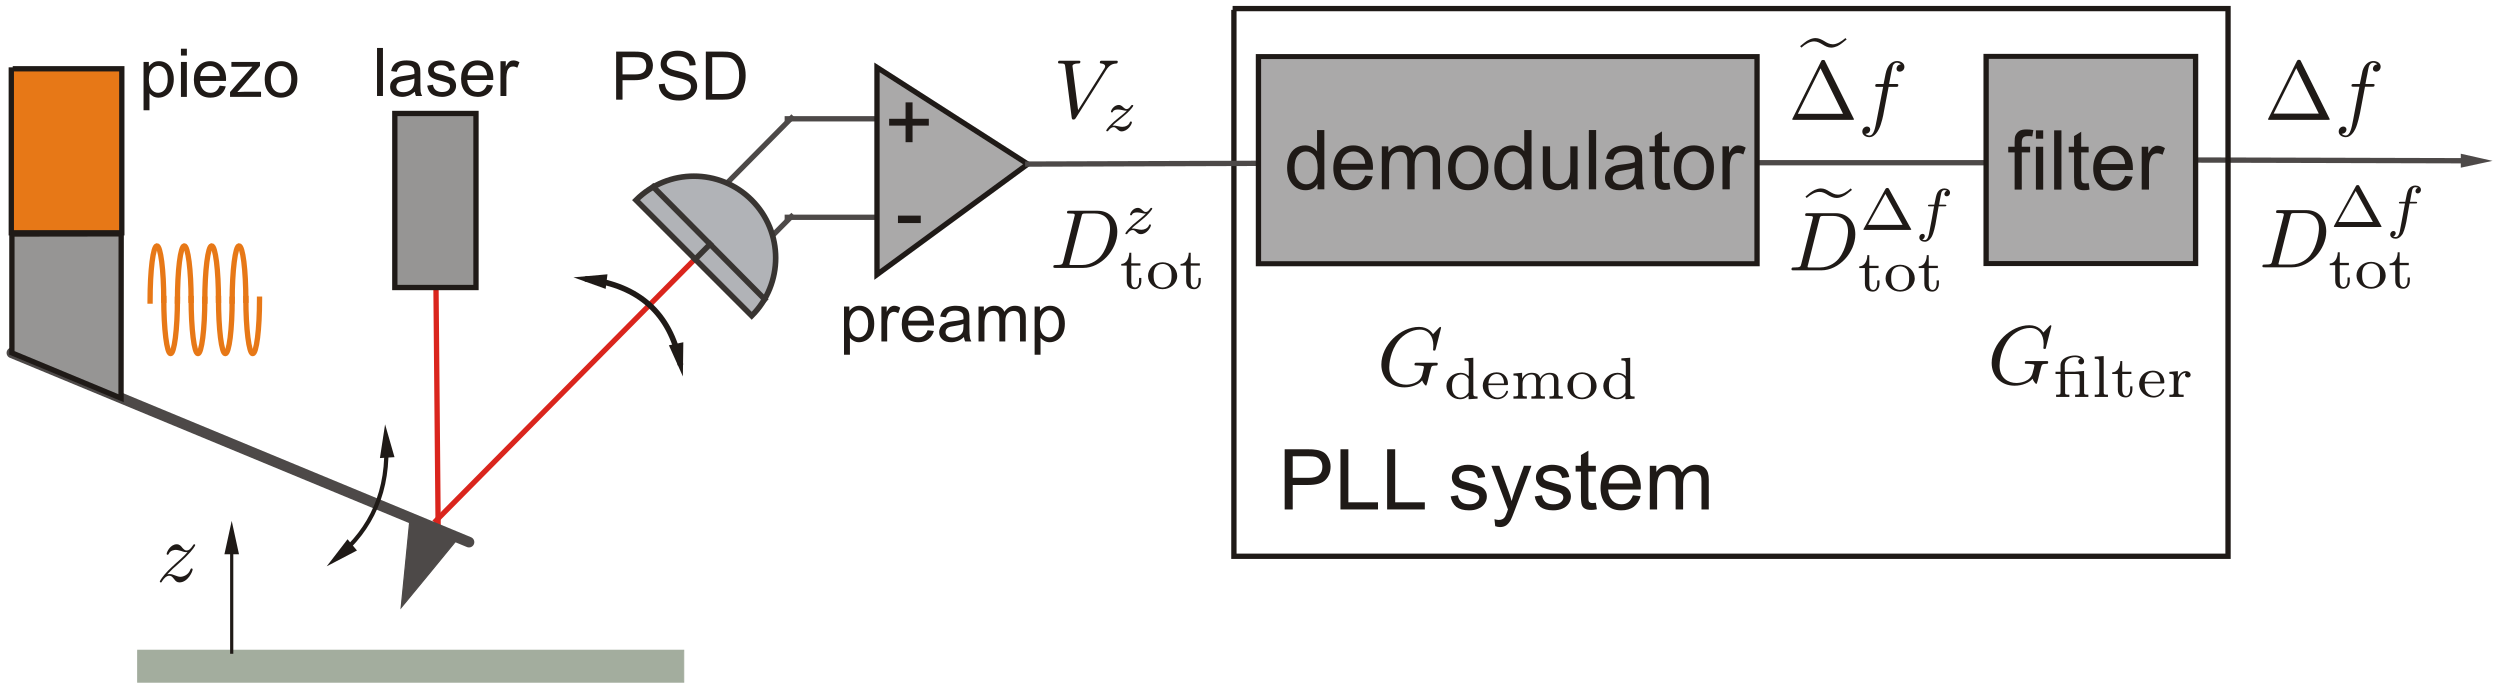
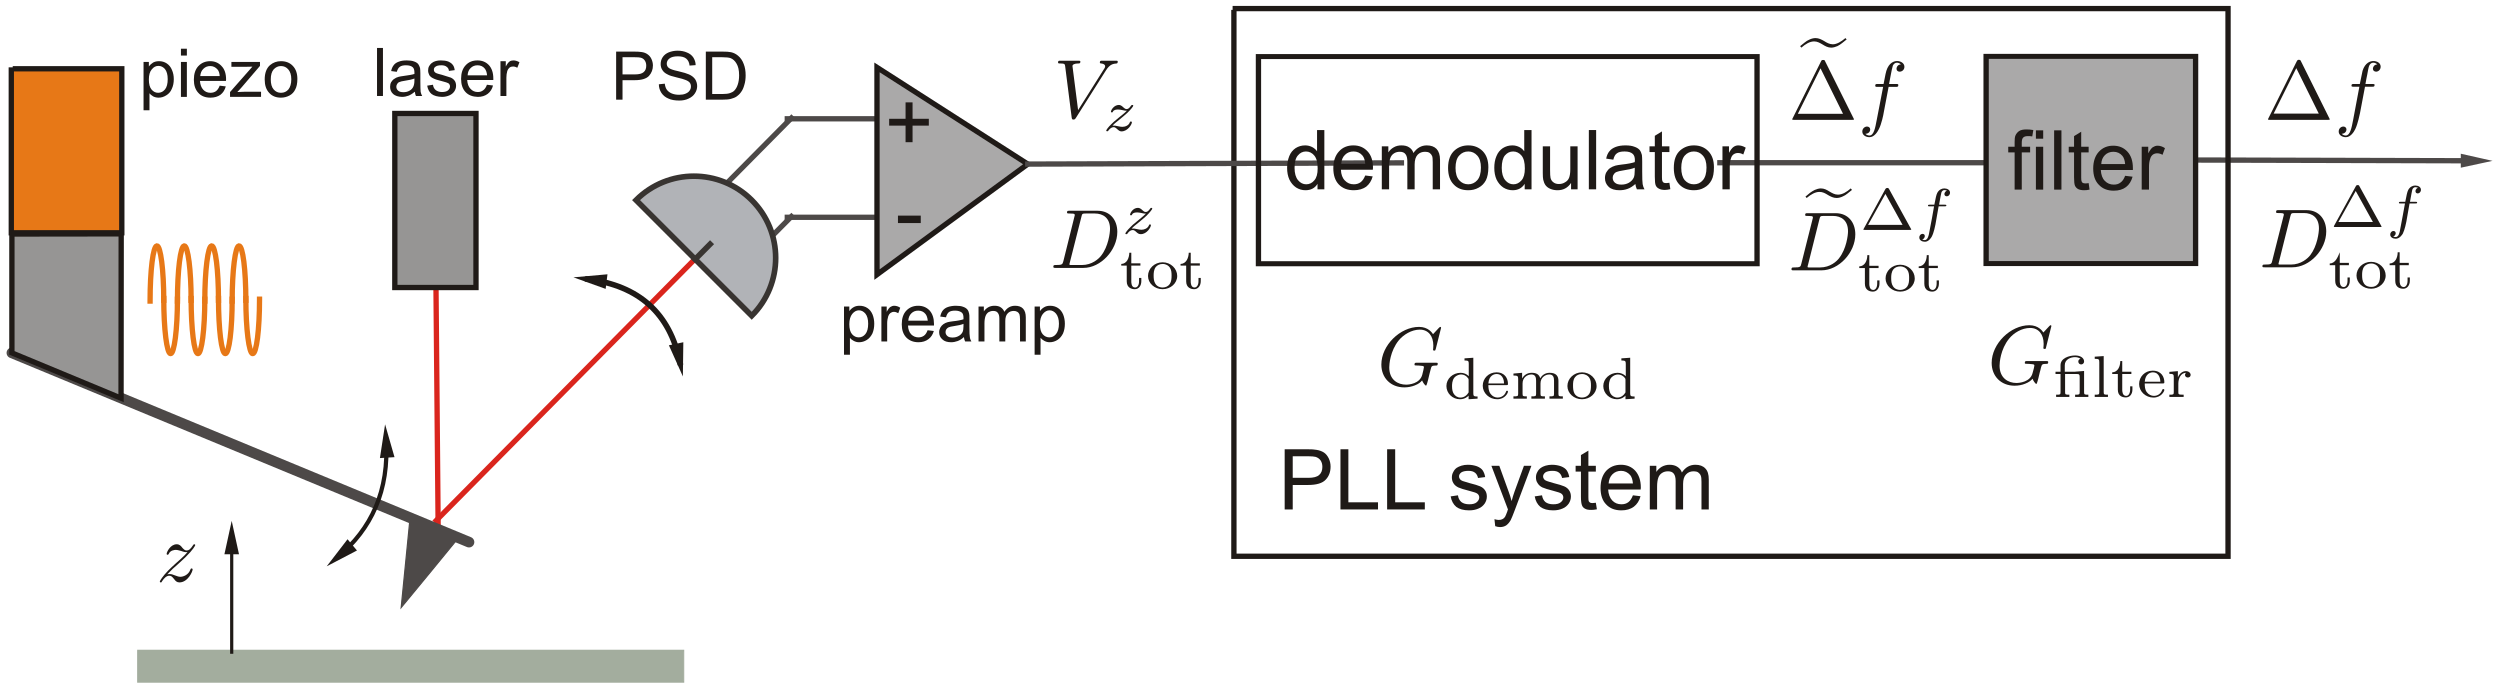
<svg xmlns="http://www.w3.org/2000/svg" stroke-dasharray="none" shape-rendering="auto" font-family="'Dialog'" text-rendering="auto" width="570" fill-opacity="1" color-interpolation="auto" color-rendering="auto" preserveAspectRatio="xMidYMid meet" font-size="12px" viewBox="0 0 570 158" fill="black" stroke="black" image-rendering="auto" stroke-miterlimit="10" stroke-linecap="square" stroke-linejoin="miter" font-style="normal" stroke-width="1" height="158" stroke-dashoffset="0" font-weight="normal" stroke-opacity="1">
  <defs id="genericDefs" />
  <g>
    <defs id="defs1">
      <clipPath clipPathUnits="userSpaceOnUse" id="clipPath1">
        <path d="M-0.313 -0.188 L427.007 -0.188 L427.007 117.568 L-0.313 117.568 L-0.313 -0.188 Z" />
      </clipPath>
      <clipPath clipPathUnits="userSpaceOnUse" id="clipPath2">
        <path d="M-0.031 -0.031 L-0.031 4.453 L16.358 4.453 L16.358 -0.031 Z" />
      </clipPath>
    </defs>
    <g fill="rgb(77,73,72)" transform="scale(1.333,1.333) translate(0.313,0.188) matrix(25.994,0,0,25.994,0.812,0.812)" stroke="rgb(77,73,72)">
      <path d="M16.267 1.037 L14.401 1.032 L14.401 0.997 L16.267 1.002 L16.267 1.037 ZM16.358 1.02 L16.149 1.065 L16.149 0.973 L16.358 1.02 Z" stroke="none" clip-path="url(#clipPath2)" />
    </g>
    <g fill="rgb(77,73,72)" stroke-miterlimit="4" stroke-width="0.035" transform="matrix(34.658,0,0,34.658,1.501,1.333)" stroke-linecap="butt" stroke="rgb(77,73,72)">
      <line y2="0.743" fill="none" x1="5.136" clip-path="url(#clipPath2)" x2="6.026" y1="0.743" />
    </g>
    <g fill="rgb(77,73,72)" stroke-miterlimit="4" stroke-width="0.035" transform="matrix(34.658,0,0,34.658,1.501,1.333)" stroke-linecap="butt" stroke="rgb(77,73,72)">
      <line y2="0.738" fill="none" x1="4.66" clip-path="url(#clipPath2)" x2="5.163" y1="1.246" />
    </g>
    <g fill="rgb(77,73,72)" stroke-miterlimit="4" stroke-width="0.035" transform="matrix(34.658,0,0,34.658,1.501,1.333)" stroke-linecap="butt" stroke="rgb(77,73,72)">
      <line y2="1.391" fill="none" x1="5.136" clip-path="url(#clipPath2)" x2="6.026" y1="1.391" />
    </g>
    <g fill="rgb(77,73,72)" stroke-miterlimit="4" stroke-width="0.035" transform="matrix(34.658,0,0,34.658,1.501,1.333)" stroke-linecap="butt" stroke="rgb(77,73,72)">
      <line y2="1.386" fill="none" x1="4.915" clip-path="url(#clipPath2)" x2="5.163" y1="1.636" />
    </g>
    <g stroke-linecap="butt" transform="matrix(34.658,0,0,34.658,1.501,1.333)" fill="rgb(31,26,23)" stroke-dasharray="0.07,0.035" stroke="rgb(31,26,23)" stroke-width="0.035" stroke-miterlimit="4">
      <path fill="none" d="M14.614 0.018 L14.614 3.621 L8.074 3.621 L8.074 0.018 Z" fill-rule="evenodd" clip-path="url(#clipPath2)" />
    </g>
    <g stroke-linecap="butt" transform="matrix(34.658,0,0,34.658,1.501,1.333)" fill="rgb(31,26,23)" stroke-dasharray="0.07,0.035" stroke="rgb(31,26,23)" stroke-width="0.035" stroke-miterlimit="4">
      <path d="M5.509 2.295 L5.509 1.978 L5.544 1.978 L5.544 2.008 C5.553 1.996 5.562 1.988 5.573 1.982 C5.583 1.976 5.596 1.973 5.611 1.973 C5.631 1.973 5.648 1.978 5.663 1.988 C5.678 1.998 5.689 2.012 5.697 2.031 C5.704 2.049 5.708 2.069 5.708 2.091 C5.708 2.115 5.704 2.136 5.696 2.155 C5.687 2.173 5.675 2.188 5.659 2.198 C5.643 2.208 5.626 2.213 5.608 2.213 C5.595 2.213 5.584 2.21 5.573 2.204 C5.563 2.199 5.554 2.192 5.548 2.184 L5.548 2.295 L5.509 2.295 ZM5.544 2.094 C5.544 2.124 5.55 2.146 5.562 2.16 C5.574 2.174 5.589 2.181 5.606 2.181 C5.623 2.181 5.638 2.174 5.65 2.159 C5.662 2.144 5.668 2.122 5.668 2.091 C5.668 2.062 5.662 2.04 5.65 2.025 C5.638 2.011 5.624 2.003 5.607 2.003 C5.591 2.003 5.576 2.011 5.563 2.027 C5.551 2.042 5.544 2.065 5.544 2.094 Z" fill-rule="evenodd" clip-path="url(#clipPath2)" stroke="none" />
    </g>
    <g stroke-linecap="butt" transform="matrix(34.658,0,0,34.658,1.501,1.333)" fill="rgb(31,26,23)" stroke-dasharray="0.07,0.035" stroke="rgb(31,26,23)" stroke-width="0.035" stroke-miterlimit="4">
      <path d="M5.755 2.208 L5.755 1.978 L5.79 1.978 L5.79 2.013 C5.798 1.997 5.807 1.986 5.814 1.981 C5.822 1.976 5.83 1.973 5.839 1.973 C5.852 1.973 5.866 1.977 5.879 1.986 L5.866 2.022 C5.856 2.016 5.847 2.013 5.837 2.013 C5.829 2.013 5.821 2.016 5.814 2.021 C5.808 2.026 5.803 2.033 5.8 2.042 C5.796 2.056 5.793 2.071 5.793 2.087 L5.793 2.208 L5.755 2.208 Z" fill-rule="evenodd" clip-path="url(#clipPath2)" stroke="none" />
    </g>
    <g stroke-linecap="butt" transform="matrix(34.658,0,0,34.658,1.501,1.333)" fill="rgb(31,26,23)" stroke-dasharray="0.07,0.035" stroke="rgb(31,26,23)" stroke-width="0.035" stroke-miterlimit="4">
      <path d="M6.059 2.134 L6.1 2.139 C6.093 2.162 6.082 2.18 6.064 2.193 C6.047 2.206 6.025 2.213 5.999 2.213 C5.965 2.213 5.939 2.202 5.919 2.182 C5.899 2.161 5.889 2.132 5.889 2.095 C5.889 2.056 5.899 2.026 5.919 2.005 C5.939 1.984 5.965 1.973 5.997 1.973 C6.027 1.973 6.052 1.983 6.072 2.004 C6.091 2.025 6.101 2.055 6.101 2.092 C6.101 2.095 6.101 2.098 6.101 2.103 L5.93 2.103 C5.931 2.128 5.938 2.147 5.951 2.161 C5.964 2.174 5.98 2.181 5.999 2.181 C6.013 2.181 6.025 2.177 6.035 2.17 C6.046 2.162 6.053 2.15 6.059 2.134 ZM5.932 2.071 L6.06 2.071 C6.058 2.051 6.053 2.037 6.045 2.027 C6.033 2.012 6.017 2.005 5.997 2.005 C5.979 2.005 5.964 2.011 5.952 2.023 C5.94 2.035 5.933 2.051 5.932 2.071 Z" fill-rule="evenodd" clip-path="url(#clipPath2)" stroke="none" />
    </g>
    <g stroke-linecap="butt" transform="matrix(34.658,0,0,34.658,1.501,1.333)" fill="rgb(31,26,23)" stroke-dasharray="0.07,0.035" stroke="rgb(31,26,23)" stroke-width="0.035" stroke-miterlimit="4">
      <path d="M6.298 2.179 C6.284 2.192 6.27 2.2 6.257 2.205 C6.243 2.21 6.229 2.213 6.214 2.213 C6.189 2.213 6.169 2.207 6.156 2.194 C6.142 2.182 6.135 2.166 6.135 2.147 C6.135 2.136 6.138 2.126 6.143 2.116 C6.148 2.107 6.155 2.1 6.163 2.094 C6.171 2.088 6.181 2.084 6.191 2.081 C6.199 2.079 6.21 2.077 6.226 2.075 C6.257 2.072 6.28 2.067 6.295 2.062 C6.295 2.057 6.295 2.053 6.295 2.052 C6.295 2.036 6.292 2.025 6.284 2.018 C6.274 2.01 6.259 2.005 6.24 2.005 C6.222 2.005 6.208 2.008 6.199 2.015 C6.191 2.021 6.184 2.033 6.18 2.049 L6.142 2.044 C6.146 2.027 6.151 2.014 6.159 2.004 C6.167 1.994 6.178 1.986 6.193 1.981 C6.208 1.976 6.226 1.973 6.245 1.973 C6.265 1.973 6.281 1.975 6.293 1.98 C6.305 1.984 6.314 1.99 6.32 1.997 C6.326 2.004 6.33 2.013 6.332 2.024 C6.334 2.03 6.334 2.042 6.334 2.06 L6.334 2.111 C6.334 2.148 6.335 2.171 6.337 2.18 C6.338 2.19 6.342 2.199 6.347 2.208 L6.306 2.208 C6.302 2.2 6.299 2.19 6.298 2.179 ZM6.295 2.092 C6.281 2.098 6.26 2.103 6.231 2.107 C6.215 2.109 6.204 2.112 6.197 2.115 C6.191 2.118 6.186 2.122 6.182 2.128 C6.179 2.133 6.177 2.139 6.177 2.146 C6.177 2.156 6.181 2.165 6.189 2.172 C6.196 2.179 6.208 2.182 6.223 2.182 C6.238 2.182 6.251 2.179 6.263 2.172 C6.275 2.166 6.283 2.157 6.289 2.146 C6.293 2.137 6.295 2.124 6.295 2.107 L6.295 2.092 Z" fill-rule="evenodd" clip-path="url(#clipPath2)" stroke="none" />
    </g>
    <g stroke-linecap="butt" transform="matrix(34.658,0,0,34.658,1.501,1.333)" fill="rgb(31,26,23)" stroke-dasharray="0.07,0.035" stroke="rgb(31,26,23)" stroke-width="0.035" stroke-miterlimit="4">
      <path d="M6.394 2.208 L6.394 1.978 L6.429 1.978 L6.429 2.01 C6.436 1.999 6.446 1.99 6.458 1.983 C6.47 1.976 6.484 1.973 6.499 1.973 C6.516 1.973 6.53 1.976 6.541 1.984 C6.551 1.991 6.559 2 6.564 2.013 C6.582 1.986 6.605 1.973 6.635 1.973 C6.657 1.973 6.675 1.979 6.687 1.992 C6.699 2.005 6.705 2.024 6.705 2.05 L6.705 2.208 L6.667 2.208 L6.667 2.063 C6.667 2.047 6.665 2.036 6.663 2.029 C6.66 2.023 6.656 2.017 6.649 2.013 C6.643 2.009 6.635 2.007 6.626 2.007 C6.61 2.007 6.596 2.012 6.586 2.023 C6.575 2.034 6.57 2.051 6.57 2.074 L6.57 2.208 L6.531 2.208 L6.531 2.058 C6.531 2.041 6.528 2.028 6.521 2.02 C6.515 2.011 6.505 2.007 6.49 2.007 C6.479 2.007 6.469 2.01 6.46 2.015 C6.451 2.021 6.444 2.03 6.44 2.041 C6.436 2.052 6.433 2.068 6.433 2.089 L6.433 2.208 L6.394 2.208 Z" fill-rule="evenodd" clip-path="url(#clipPath2)" stroke="none" />
    </g>
    <g stroke-linecap="butt" transform="matrix(34.658,0,0,34.658,1.501,1.333)" fill="rgb(31,26,23)" stroke-dasharray="0.07,0.035" stroke="rgb(31,26,23)" stroke-width="0.035" stroke-miterlimit="4">
      <path d="M6.763 2.295 L6.763 1.978 L6.798 1.978 L6.798 2.008 C6.807 1.996 6.816 1.988 6.827 1.982 C6.837 1.976 6.85 1.973 6.865 1.973 C6.885 1.973 6.902 1.978 6.917 1.988 C6.932 1.998 6.943 2.012 6.951 2.031 C6.958 2.049 6.962 2.069 6.962 2.091 C6.962 2.115 6.958 2.136 6.95 2.155 C6.941 2.173 6.929 2.188 6.913 2.198 C6.897 2.208 6.88 2.213 6.862 2.213 C6.849 2.213 6.838 2.21 6.827 2.204 C6.817 2.199 6.809 2.192 6.802 2.184 L6.802 2.295 L6.763 2.295 ZM6.798 2.094 C6.798 2.124 6.804 2.146 6.816 2.16 C6.828 2.174 6.843 2.181 6.86 2.181 C6.877 2.181 6.892 2.174 6.904 2.159 C6.916 2.144 6.923 2.122 6.923 2.091 C6.923 2.062 6.916 2.04 6.904 2.025 C6.892 2.011 6.878 2.003 6.861 2.003 C6.845 2.003 6.83 2.011 6.817 2.027 C6.805 2.042 6.798 2.065 6.798 2.094 Z" fill-rule="evenodd" clip-path="url(#clipPath2)" stroke="none" />
    </g>
    <g stroke-linecap="butt" transform="matrix(34.658,0,0,34.658,1.501,1.333)" fill="rgb(231,120,23)" stroke-dasharray="0.07,0.035" stroke="rgb(231,120,23)" stroke-width="0.035" stroke-miterlimit="4">
      <path d="M0.758 0.414 L0.031 0.414 L0.031 1.493 L0.758 1.493 Z" fill-rule="evenodd" clip-path="url(#clipPath2)" stroke="none" />
      <path fill="none" stroke-dasharray="none" d="M0.758 0.414 L0.031 0.414 L0.031 1.493 L0.758 1.493 Z" clip-path="url(#clipPath2)" fill-rule="evenodd" stroke="rgb(31,26,23)" />
    </g>
    <g fill="rgb(31,26,23)" stroke-miterlimit="4" stroke-width="0.035" transform="matrix(34.658,0,0,34.658,1.501,1.333)" stroke-linecap="butt" stroke="rgb(31,26,23)">
      <path d="M0.901 0.687 L0.901 0.369 L0.936 0.369 L0.936 0.399 C0.944 0.388 0.954 0.379 0.964 0.373 C0.975 0.367 0.988 0.364 1.003 0.364 C1.022 0.364 1.039 0.369 1.054 0.379 C1.069 0.389 1.081 0.404 1.088 0.422 C1.096 0.44 1.1 0.46 1.1 0.482 C1.1 0.506 1.096 0.527 1.087 0.546 C1.079 0.565 1.067 0.579 1.05 0.589 C1.034 0.599 1.018 0.604 1 0.604 C0.987 0.604 0.975 0.601 0.965 0.596 C0.955 0.59 0.946 0.583 0.94 0.575 L0.94 0.687 L0.901 0.687 ZM0.936 0.485 C0.936 0.515 0.942 0.537 0.954 0.551 C0.966 0.565 0.98 0.572 0.997 0.572 C1.014 0.572 1.029 0.565 1.042 0.55 C1.054 0.535 1.06 0.513 1.06 0.482 C1.06 0.453 1.054 0.431 1.042 0.416 C1.03 0.402 1.016 0.395 0.999 0.395 C0.982 0.395 0.968 0.402 0.955 0.418 C0.942 0.433 0.936 0.456 0.936 0.485 Z" fill-rule="evenodd" clip-path="url(#clipPath2)" stroke="none" />
    </g>
    <g fill="rgb(31,26,23)" stroke-miterlimit="4" stroke-width="0.035" transform="matrix(34.658,0,0,34.658,1.501,1.333)" stroke-linecap="butt" stroke="rgb(31,26,23)">
      <path d="M1.147 0.327 L1.147 0.282 L1.186 0.282 L1.186 0.327 L1.147 0.327 ZM1.147 0.599 L1.147 0.369 L1.186 0.369 L1.186 0.599 L1.147 0.599 Z" fill-rule="evenodd" clip-path="url(#clipPath2)" stroke="none" />
    </g>
    <g fill="rgb(31,26,23)" stroke-miterlimit="4" stroke-width="0.035" transform="matrix(34.658,0,0,34.658,1.501,1.333)" stroke-linecap="butt" stroke="rgb(31,26,23)">
      <path d="M1.402 0.525 L1.442 0.53 C1.436 0.553 1.424 0.572 1.407 0.585 C1.39 0.597 1.368 0.604 1.341 0.604 C1.308 0.604 1.281 0.594 1.262 0.573 C1.242 0.552 1.232 0.523 1.232 0.486 C1.232 0.447 1.242 0.417 1.262 0.396 C1.282 0.375 1.308 0.364 1.339 0.364 C1.37 0.364 1.395 0.375 1.414 0.396 C1.434 0.416 1.444 0.446 1.444 0.484 C1.444 0.486 1.444 0.489 1.443 0.494 L1.272 0.494 C1.274 0.519 1.281 0.538 1.294 0.552 C1.306 0.565 1.322 0.572 1.341 0.572 C1.356 0.572 1.368 0.568 1.378 0.561 C1.388 0.553 1.396 0.541 1.402 0.525 ZM1.274 0.462 L1.402 0.462 C1.401 0.443 1.396 0.428 1.388 0.419 C1.375 0.404 1.359 0.396 1.34 0.396 C1.322 0.396 1.307 0.402 1.295 0.414 C1.282 0.426 1.276 0.442 1.274 0.462 Z" fill-rule="evenodd" clip-path="url(#clipPath2)" stroke="none" />
    </g>
    <g fill="rgb(31,26,23)" stroke-miterlimit="4" stroke-width="0.035" transform="matrix(34.658,0,0,34.658,1.501,1.333)" stroke-linecap="butt" stroke="rgb(31,26,23)">
      <path d="M1.47 0.599 L1.47 0.567 L1.617 0.4 C1.6 0.401 1.585 0.401 1.573 0.401 L1.479 0.401 L1.479 0.369 L1.667 0.369 L1.667 0.395 L1.542 0.541 L1.518 0.567 C1.536 0.566 1.552 0.565 1.568 0.565 L1.674 0.565 L1.674 0.599 L1.47 0.599 Z" fill-rule="evenodd" clip-path="url(#clipPath2)" stroke="none" />
    </g>
    <g fill="rgb(31,26,23)" stroke-miterlimit="4" stroke-width="0.035" transform="matrix(34.658,0,0,34.658,1.501,1.333)" stroke-linecap="butt" stroke="rgb(31,26,23)">
      <path d="M1.698 0.484 C1.698 0.442 1.71 0.41 1.733 0.39 C1.753 0.373 1.777 0.364 1.805 0.364 C1.837 0.364 1.863 0.374 1.883 0.395 C1.903 0.416 1.913 0.444 1.913 0.481 C1.913 0.51 1.908 0.534 1.899 0.55 C1.891 0.567 1.878 0.581 1.861 0.59 C1.844 0.599 1.825 0.604 1.805 0.604 C1.773 0.604 1.747 0.594 1.728 0.573 C1.708 0.552 1.698 0.523 1.698 0.484 ZM1.738 0.484 C1.738 0.513 1.744 0.535 1.757 0.55 C1.77 0.565 1.786 0.572 1.805 0.572 C1.825 0.572 1.841 0.565 1.854 0.55 C1.866 0.535 1.873 0.513 1.873 0.483 C1.873 0.454 1.866 0.433 1.853 0.418 C1.841 0.404 1.825 0.396 1.805 0.396 C1.786 0.396 1.77 0.404 1.757 0.418 C1.744 0.433 1.738 0.455 1.738 0.484 Z" fill-rule="evenodd" clip-path="url(#clipPath2)" stroke="none" />
    </g>
    <g fill="rgb(218,37,29)" stroke-miterlimit="4" stroke-width="0.035" transform="matrix(34.658,0,0,34.658,1.501,1.333)" stroke-linecap="butt" stroke="rgb(218,37,29)">
      <line y2="3.386" fill="none" x1="4.722" clip-path="url(#clipPath2)" x2="2.826" y1="1.47" />
    </g>
    <g fill="rgb(31,26,23)" stroke-miterlimit="4" stroke-width="0.035" transform="matrix(34.658,0,0,34.658,1.501,1.333)" stroke-linecap="butt" stroke="rgb(31,26,23)">
      <path d="M2.437 0.277 L2.476 0.277 L2.476 0.593 L2.437 0.593 Z" fill-rule="evenodd" clip-path="url(#clipPath2)" stroke="none" />
    </g>
    <g fill="rgb(31,26,23)" stroke-miterlimit="4" stroke-width="0.035" transform="matrix(34.658,0,0,34.658,1.501,1.333)" stroke-linecap="butt" stroke="rgb(31,26,23)">
      <path d="M2.686 0.565 C2.671 0.577 2.657 0.586 2.644 0.591 C2.631 0.596 2.616 0.599 2.601 0.599 C2.576 0.598 2.557 0.592 2.543 0.58 C2.53 0.568 2.523 0.552 2.523 0.533 C2.523 0.521 2.525 0.511 2.53 0.502 C2.536 0.493 2.542 0.485 2.551 0.48 C2.559 0.474 2.568 0.47 2.579 0.467 C2.586 0.465 2.598 0.463 2.613 0.461 C2.644 0.457 2.668 0.453 2.683 0.448 C2.683 0.442 2.683 0.439 2.683 0.438 C2.683 0.422 2.679 0.41 2.672 0.404 C2.662 0.395 2.647 0.391 2.627 0.391 C2.609 0.391 2.596 0.394 2.587 0.401 C2.578 0.407 2.572 0.418 2.567 0.434 L2.53 0.429 C2.533 0.413 2.539 0.4 2.547 0.39 C2.554 0.38 2.566 0.372 2.581 0.367 C2.596 0.361 2.613 0.359 2.633 0.359 C2.653 0.359 2.668 0.361 2.681 0.366 C2.693 0.37 2.702 0.376 2.708 0.383 C2.713 0.39 2.717 0.399 2.72 0.409 C2.721 0.416 2.722 0.428 2.722 0.445 L2.722 0.497 C2.722 0.533 2.723 0.556 2.724 0.566 C2.726 0.575 2.729 0.585 2.734 0.593 L2.693 0.593 C2.689 0.585 2.687 0.576 2.686 0.565 ZM2.683 0.478 C2.668 0.484 2.647 0.489 2.619 0.493 C2.603 0.495 2.592 0.498 2.585 0.501 C2.578 0.503 2.573 0.508 2.57 0.513 C2.566 0.519 2.564 0.525 2.564 0.532 C2.564 0.542 2.568 0.551 2.576 0.558 C2.584 0.565 2.595 0.568 2.611 0.568 C2.626 0.568 2.639 0.565 2.651 0.558 C2.662 0.552 2.671 0.543 2.676 0.531 C2.68 0.522 2.683 0.509 2.683 0.492 L2.683 0.478 Z" fill-rule="evenodd" clip-path="url(#clipPath2)" stroke="none" />
    </g>
    <g fill="rgb(31,26,23)" stroke-miterlimit="4" stroke-width="0.035" transform="matrix(34.658,0,0,34.658,1.501,1.333)" stroke-linecap="butt" stroke="rgb(31,26,23)">
      <path d="M2.767 0.525 L2.805 0.519 C2.807 0.534 2.813 0.546 2.823 0.554 C2.833 0.562 2.847 0.567 2.864 0.567 C2.882 0.567 2.896 0.563 2.904 0.556 C2.913 0.548 2.917 0.54 2.917 0.53 C2.917 0.521 2.913 0.514 2.906 0.509 C2.9 0.506 2.887 0.501 2.866 0.496 C2.837 0.489 2.818 0.483 2.807 0.477 C2.796 0.472 2.787 0.465 2.781 0.456 C2.776 0.446 2.773 0.436 2.773 0.425 C2.773 0.414 2.775 0.405 2.78 0.396 C2.785 0.388 2.791 0.38 2.799 0.375 C2.805 0.37 2.813 0.366 2.824 0.363 C2.834 0.36 2.845 0.359 2.857 0.359 C2.875 0.359 2.891 0.361 2.905 0.366 C2.918 0.372 2.929 0.379 2.935 0.388 C2.942 0.396 2.946 0.408 2.948 0.423 L2.91 0.428 C2.909 0.416 2.904 0.407 2.895 0.401 C2.887 0.394 2.875 0.391 2.86 0.391 C2.842 0.391 2.83 0.394 2.822 0.4 C2.814 0.405 2.811 0.412 2.811 0.42 C2.811 0.425 2.812 0.43 2.815 0.434 C2.818 0.438 2.824 0.442 2.83 0.444 C2.834 0.446 2.846 0.449 2.865 0.454 C2.892 0.462 2.911 0.468 2.922 0.472 C2.933 0.477 2.942 0.484 2.948 0.493 C2.954 0.501 2.957 0.513 2.957 0.526 C2.957 0.539 2.953 0.551 2.946 0.562 C2.938 0.574 2.927 0.583 2.913 0.589 C2.899 0.595 2.883 0.599 2.865 0.599 C2.835 0.598 2.812 0.592 2.796 0.58 C2.781 0.568 2.771 0.549 2.767 0.525 Z" fill-rule="evenodd" clip-path="url(#clipPath2)" stroke="none" />
    </g>
    <g fill="rgb(31,26,23)" stroke-miterlimit="4" stroke-width="0.035" transform="matrix(34.658,0,0,34.658,1.501,1.333)" stroke-linecap="butt" stroke="rgb(31,26,23)">
      <path d="M3.16 0.519 L3.2 0.524 C3.194 0.548 3.182 0.566 3.165 0.579 C3.148 0.592 3.126 0.599 3.1 0.599 C3.066 0.598 3.039 0.588 3.02 0.568 C3 0.547 2.99 0.518 2.99 0.48 C2.99 0.442 3 0.412 3.02 0.391 C3.04 0.369 3.066 0.359 3.098 0.359 C3.128 0.359 3.153 0.369 3.173 0.39 C3.192 0.411 3.202 0.44 3.202 0.478 C3.202 0.48 3.202 0.484 3.202 0.488 L3.03 0.488 C3.032 0.514 3.039 0.533 3.052 0.546 C3.065 0.56 3.081 0.567 3.1 0.567 C3.114 0.567 3.126 0.563 3.136 0.555 C3.146 0.548 3.154 0.536 3.16 0.519 ZM3.033 0.457 L3.161 0.457 C3.159 0.437 3.154 0.423 3.146 0.413 C3.134 0.398 3.118 0.391 3.098 0.391 C3.08 0.391 3.065 0.397 3.053 0.409 C3.041 0.42 3.034 0.436 3.033 0.457 Z" fill-rule="evenodd" clip-path="url(#clipPath2)" stroke="none" />
    </g>
    <g fill="rgb(31,26,23)" stroke-miterlimit="4" stroke-width="0.035" transform="matrix(34.658,0,0,34.658,1.501,1.333)" stroke-linecap="butt" stroke="rgb(31,26,23)">
      <path d="M3.249 0.593 L3.249 0.364 L3.284 0.364 L3.284 0.399 C3.293 0.382 3.301 0.372 3.309 0.366 C3.316 0.361 3.325 0.359 3.334 0.359 C3.347 0.359 3.36 0.363 3.374 0.371 L3.36 0.407 C3.351 0.402 3.341 0.399 3.332 0.399 C3.323 0.399 3.316 0.401 3.309 0.406 C3.302 0.412 3.297 0.419 3.294 0.428 C3.29 0.442 3.288 0.457 3.288 0.473 L3.288 0.593 L3.249 0.593 Z" fill-rule="evenodd" clip-path="url(#clipPath2)" stroke="none" />
    </g>
    <g fill="rgb(31,26,23)" stroke-miterlimit="4" stroke-width="0.035" transform="matrix(34.658,0,0,34.658,1.501,1.333)" stroke-linecap="butt" stroke="rgb(31,26,23)">
      <path d="M4.01 0.617 L4.01 0.301 L4.129 0.301 C4.15 0.301 4.166 0.302 4.178 0.304 C4.193 0.306 4.206 0.311 4.217 0.319 C4.227 0.326 4.236 0.336 4.242 0.349 C4.248 0.362 4.252 0.377 4.252 0.392 C4.252 0.419 4.243 0.442 4.226 0.461 C4.209 0.479 4.178 0.489 4.133 0.489 L4.052 0.489 L4.052 0.617 L4.01 0.617 ZM4.052 0.451 L4.134 0.451 C4.161 0.451 4.18 0.446 4.191 0.436 C4.203 0.426 4.208 0.412 4.208 0.394 C4.208 0.38 4.205 0.369 4.198 0.359 C4.192 0.35 4.183 0.344 4.172 0.341 C4.165 0.339 4.152 0.338 4.133 0.338 L4.052 0.338 L4.052 0.451 Z" fill-rule="evenodd" clip-path="url(#clipPath2)" stroke="none" />
    </g>
    <g fill="rgb(31,26,23)" stroke-miterlimit="4" stroke-width="0.035" transform="matrix(34.658,0,0,34.658,1.501,1.333)" stroke-linecap="butt" stroke="rgb(31,26,23)">
      <path d="M4.291 0.516 L4.33 0.512 C4.332 0.528 4.336 0.541 4.343 0.551 C4.35 0.561 4.361 0.57 4.375 0.576 C4.389 0.582 4.406 0.585 4.424 0.585 C4.44 0.585 4.454 0.583 4.466 0.578 C4.478 0.573 4.487 0.567 4.493 0.558 C4.499 0.55 4.502 0.541 4.502 0.531 C4.502 0.521 4.5 0.513 4.494 0.505 C4.488 0.498 4.479 0.492 4.465 0.487 C4.457 0.483 4.438 0.478 4.409 0.471 C4.38 0.464 4.359 0.458 4.348 0.451 C4.333 0.444 4.321 0.434 4.314 0.422 C4.306 0.41 4.303 0.397 4.303 0.383 C4.303 0.366 4.307 0.352 4.316 0.338 C4.325 0.324 4.339 0.313 4.356 0.306 C4.374 0.299 4.393 0.295 4.414 0.295 C4.438 0.295 4.458 0.299 4.476 0.307 C4.494 0.314 4.508 0.325 4.518 0.34 C4.527 0.355 4.533 0.371 4.533 0.39 L4.493 0.393 C4.491 0.373 4.484 0.358 4.471 0.347 C4.459 0.337 4.44 0.332 4.416 0.332 C4.391 0.332 4.372 0.337 4.361 0.346 C4.349 0.355 4.343 0.367 4.343 0.38 C4.343 0.391 4.347 0.401 4.356 0.408 C4.364 0.415 4.385 0.423 4.419 0.43 C4.453 0.438 4.476 0.445 4.489 0.451 C4.507 0.459 4.521 0.47 4.53 0.483 C4.538 0.496 4.543 0.511 4.543 0.528 C4.543 0.545 4.538 0.561 4.528 0.576 C4.519 0.59 4.505 0.602 4.487 0.61 C4.469 0.619 4.448 0.623 4.426 0.623 C4.397 0.623 4.373 0.619 4.354 0.61 C4.334 0.602 4.319 0.589 4.308 0.573 C4.297 0.556 4.291 0.537 4.291 0.516 Z" fill-rule="evenodd" clip-path="url(#clipPath2)" stroke="none" />
    </g>
    <g fill="rgb(31,26,23)" stroke-miterlimit="4" stroke-width="0.035" transform="matrix(34.658,0,0,34.658,1.501,1.333)" stroke-linecap="butt" stroke="rgb(31,26,23)">
      <path d="M4.6 0.617 L4.6 0.301 L4.709 0.301 C4.734 0.301 4.753 0.302 4.766 0.305 C4.784 0.309 4.799 0.317 4.812 0.328 C4.829 0.342 4.841 0.36 4.849 0.382 C4.858 0.404 4.862 0.429 4.862 0.457 C4.862 0.481 4.859 0.503 4.853 0.521 C4.848 0.54 4.841 0.555 4.832 0.567 C4.823 0.58 4.813 0.589 4.803 0.596 C4.793 0.603 4.78 0.608 4.765 0.612 C4.75 0.616 4.733 0.617 4.714 0.617 L4.6 0.617 ZM4.642 0.58 L4.71 0.58 C4.73 0.58 4.747 0.578 4.759 0.574 C4.771 0.57 4.78 0.565 4.787 0.558 C4.797 0.548 4.805 0.534 4.81 0.518 C4.816 0.501 4.819 0.48 4.819 0.457 C4.819 0.423 4.813 0.398 4.802 0.38 C4.792 0.362 4.778 0.35 4.763 0.344 C4.752 0.34 4.733 0.338 4.708 0.338 L4.642 0.338 L4.642 0.58 Z" fill-rule="evenodd" clip-path="url(#clipPath2)" stroke="none" />
    </g>
    <g fill="rgb(218,37,29)" stroke-miterlimit="4" stroke-width="0.035" transform="matrix(34.658,0,0,34.658,1.501,1.333)" stroke-linecap="butt" stroke="rgb(218,37,29)">
      <line y2="3.426" fill="none" x1="2.825" clip-path="url(#clipPath2)" x2="2.839" y1="1.866" />
    </g>
    <g fill="rgb(77,73,72)" stroke-miterlimit="4" stroke-width="0.035" transform="matrix(34.658,0,0,34.658,1.501,1.333)" stroke-linecap="butt" stroke="rgb(77,73,72)">
      <path d="M2.625 3.666 L2.596 3.958 L2.783 3.731 L2.969 3.504 L2.811 3.439 L2.654 3.373 Z" fill-rule="evenodd" clip-path="url(#clipPath2)" stroke="none" />
      <path fill="none" stroke-width="0.008" d="M2.625 3.666 L2.596 3.958 L2.783 3.731 L2.969 3.504 L2.811 3.439 L2.654 3.373 Z" clip-path="url(#clipPath2)" fill-rule="evenodd" />
    </g>
    <g fill="rgb(77,73,72)" stroke-miterlimit="4" stroke-width="0.07" transform="matrix(34.658,0,0,34.658,1.501,1.333)" stroke-linecap="round" stroke="rgb(77,73,72)">
      <line y2="3.528" fill="none" x1="0.035" clip-path="url(#clipPath2)" x2="3.042" y1="2.283" />
    </g>
    <g fill="rgb(150,149,148)" stroke-miterlimit="4" stroke-width="0.07" transform="matrix(34.658,0,0,34.658,1.501,1.333)" stroke-linecap="round" stroke="rgb(150,149,148)">
      <path d="M0.035 2.283 L0.035 1.501 L0.754 1.5 L0.753 2.581 Z" fill-rule="evenodd" clip-path="url(#clipPath2)" stroke="none" />
    </g>
    <g fill="rgb(31,26,23)" stroke-miterlimit="4" stroke-width="0.035" transform="matrix(34.658,0,0,34.658,1.501,1.333)" stroke-linecap="butt" stroke="rgb(31,26,23)">
      <path fill="none" d="M0.035 2.283 L0.035 1.501 L0.754 1.5 L0.753 2.581 Z" fill-rule="evenodd" clip-path="url(#clipPath2)" />
    </g>
    <g fill="rgb(31,26,23)" stroke-miterlimit="4" stroke-width="0.028" transform="matrix(34.658,0,0,34.658,1.501,1.333)" stroke-linecap="butt" stroke="rgb(31,26,23)">
      <path fill="none" d="M2.496 2.848 C2.519 3.193 2.398 3.442 2.179 3.626" fill-rule="evenodd" clip-path="url(#clipPath2)" />
    </g>
    <g fill="rgb(31,26,23)" stroke-miterlimit="4" stroke-width="0.028" transform="matrix(34.658,0,0,34.658,1.501,1.333)" stroke-linecap="butt" stroke="rgb(31,26,23)">
      <path d="M2.456 2.975 L2.49 2.753 L2.552 2.969 Z" fill-rule="evenodd" clip-path="url(#clipPath2)" stroke="none" />
    </g>
    <g fill="rgb(31,26,23)" stroke-miterlimit="4" stroke-width="0.028" transform="matrix(34.658,0,0,34.658,1.501,1.333)" stroke-linecap="butt" stroke="rgb(31,26,23)">
      <path d="M2.243 3.509 L2.106 3.687 L2.305 3.583 Z" fill-rule="evenodd" clip-path="url(#clipPath2)" stroke="none" />
    </g>
    <g fill="rgb(150,149,148)" stroke-miterlimit="4" stroke-width="0.028" transform="matrix(34.658,0,0,34.658,1.501,1.333)" stroke-linecap="butt" stroke="rgb(150,149,148)">
      <path d="M2.554 0.708 L3.088 0.708 L3.088 1.853 L2.554 1.853 Z" fill-rule="evenodd" clip-path="url(#clipPath2)" stroke="none" />
      <path fill="none" d="M2.554 0.708 L3.088 0.708 L3.088 1.853 L2.554 1.853 Z" stroke-width="0.035" clip-path="url(#clipPath2)" fill-rule="evenodd" stroke="rgb(31,26,23)" />
    </g>
    <g fill="rgb(31,26,23)" stroke-miterlimit="4" stroke-width="0.037" transform="matrix(34.658,0,0,34.658,1.501,1.333)" stroke-linecap="butt" stroke="rgb(31,26,23)">
      <path fill="none" d="M3.824 1.798 C4.161 1.841 4.363 2.023 4.43 2.345" fill-rule="evenodd" clip-path="url(#clipPath2)" />
    </g>
    <g fill="rgb(31,26,23)" stroke-miterlimit="4" stroke-width="0.037" transform="matrix(34.658,0,0,34.658,1.501,1.333)" stroke-linecap="butt" stroke="rgb(31,26,23)">
      <path d="M3.941 1.862 L3.729 1.786 L3.953 1.766 Z" fill-rule="evenodd" clip-path="url(#clipPath2)" stroke="none" />
    </g>
    <g fill="rgb(31,26,23)" stroke-miterlimit="4" stroke-width="0.037" transform="matrix(34.658,0,0,34.658,1.501,1.333)" stroke-linecap="butt" stroke="rgb(31,26,23)">
      <path d="M4.357 2.233 L4.449 2.438 L4.452 2.213 Z" fill-rule="evenodd" clip-path="url(#clipPath2)" stroke="none" />
    </g>
    <g fill="rgb(77,73,72)" stroke-miterlimit="4" stroke-width="0.035" transform="matrix(34.658,0,0,34.658,1.501,1.333)" stroke-linecap="butt" stroke="rgb(77,73,72)">
      <line y2="1.032" fill="none" x1="11.271" clip-path="url(#clipPath2)" x2="13.018" y1="1.032" />
    </g>
    <g fill="rgb(31,26,23)" stroke-miterlimit="4" stroke-width="0.035" transform="matrix(34.658,0,0,34.658,1.501,1.333)" stroke-linecap="butt" stroke="rgb(31,26,23)">
      <path d="M6.952 1.68 C6.946 1.701 6.945 1.705 6.902 1.705 C6.892 1.705 6.886 1.705 6.886 1.716 C6.886 1.724 6.891 1.724 6.902 1.724 L7.084 1.724 C7.198 1.724 7.307 1.607 7.307 1.487 C7.307 1.409 7.26 1.348 7.177 1.348 L6.992 1.348 C6.982 1.348 6.976 1.348 6.976 1.359 C6.976 1.366 6.981 1.366 6.992 1.366 C6.999 1.366 7.009 1.367 7.015 1.367 C7.024 1.368 7.027 1.37 7.027 1.376 C7.027 1.378 7.027 1.38 7.025 1.386 L6.952 1.68 ZM7.071 1.387 C7.075 1.368 7.077 1.366 7.1 1.366 L7.159 1.366 C7.213 1.366 7.259 1.395 7.259 1.467 C7.259 1.494 7.248 1.583 7.201 1.643 C7.185 1.664 7.141 1.705 7.074 1.705 L7.012 1.705 C7.004 1.705 7.003 1.705 7 1.705 C6.994 1.705 6.992 1.704 6.992 1.7 C6.992 1.698 6.992 1.697 6.995 1.687 L7.071 1.387 Z" fill-rule="evenodd" clip-path="url(#clipPath2)" stroke="none" />
    </g>
    <g fill="rgb(31,26,23)" stroke-miterlimit="4" stroke-width="0.035" transform="matrix(34.658,0,0,34.658,1.501,1.333)" stroke-linecap="butt" stroke="rgb(31,26,23)">
      <path d="M7.401 1.465 C7.411 1.455 7.418 1.448 7.451 1.422 C7.459 1.415 7.488 1.392 7.499 1.381 C7.522 1.358 7.537 1.338 7.537 1.334 C7.537 1.329 7.532 1.329 7.53 1.329 C7.527 1.329 7.526 1.33 7.524 1.333 C7.512 1.35 7.504 1.356 7.495 1.356 C7.49 1.356 7.484 1.356 7.473 1.345 C7.46 1.332 7.451 1.329 7.442 1.329 C7.411 1.329 7.391 1.362 7.391 1.374 C7.391 1.377 7.394 1.378 7.397 1.378 C7.402 1.378 7.402 1.377 7.404 1.373 C7.41 1.359 7.431 1.359 7.438 1.359 C7.446 1.359 7.456 1.361 7.462 1.362 C7.483 1.367 7.486 1.367 7.495 1.367 C7.485 1.377 7.478 1.384 7.442 1.413 C7.412 1.437 7.401 1.447 7.394 1.455 C7.371 1.477 7.36 1.494 7.36 1.498 C7.36 1.502 7.365 1.502 7.366 1.502 C7.37 1.502 7.371 1.502 7.373 1.499 C7.383 1.484 7.395 1.475 7.408 1.475 C7.413 1.475 7.419 1.476 7.429 1.485 C7.441 1.497 7.449 1.502 7.461 1.502 C7.502 1.502 7.528 1.456 7.528 1.443 C7.528 1.438 7.524 1.438 7.522 1.438 C7.517 1.438 7.516 1.44 7.515 1.444 C7.507 1.464 7.485 1.473 7.466 1.473 C7.457 1.473 7.447 1.471 7.438 1.469 C7.42 1.465 7.417 1.465 7.41 1.465 C7.409 1.465 7.403 1.465 7.401 1.465 Z" fill-rule="evenodd" clip-path="url(#clipPath2)" stroke="none" />
    </g>
    <g fill="rgb(31,26,23)" stroke-miterlimit="4" stroke-width="0.035" transform="matrix(34.658,0,0,34.658,1.501,1.333)" stroke-linecap="butt" stroke="rgb(31,26,23)">
      <path d="M7.399 1.709 L7.459 1.709 L7.459 1.694 L7.399 1.694 L7.399 1.624 L7.386 1.624 C7.385 1.659 7.37 1.697 7.333 1.698 L7.333 1.709 L7.369 1.709 L7.369 1.812 C7.369 1.855 7.401 1.864 7.422 1.864 C7.448 1.864 7.465 1.842 7.465 1.811 L7.465 1.79 L7.45 1.79 L7.45 1.812 C7.45 1.838 7.439 1.853 7.424 1.853 C7.399 1.853 7.399 1.82 7.399 1.813 L7.399 1.709 Z" fill-rule="evenodd" clip-path="url(#clipPath2)" stroke="none" />
    </g>
    <g fill="rgb(31,26,23)" stroke-miterlimit="4" stroke-width="0.035" transform="matrix(34.658,0,0,34.658,1.501,1.333)" stroke-linecap="butt" stroke="rgb(31,26,23)">
      <path d="M7.701 1.777 C7.701 1.729 7.659 1.687 7.605 1.687 C7.551 1.687 7.509 1.729 7.509 1.777 C7.509 1.825 7.552 1.864 7.605 1.864 C7.658 1.864 7.701 1.825 7.701 1.777 ZM7.605 1.853 C7.591 1.853 7.57 1.848 7.558 1.829 C7.547 1.813 7.546 1.792 7.546 1.774 C7.546 1.758 7.547 1.735 7.56 1.718 C7.57 1.706 7.586 1.698 7.605 1.698 C7.628 1.698 7.644 1.709 7.652 1.721 C7.663 1.736 7.664 1.756 7.664 1.774 C7.664 1.793 7.663 1.814 7.652 1.83 C7.642 1.845 7.624 1.853 7.605 1.853 Z" fill-rule="evenodd" clip-path="url(#clipPath2)" stroke="none" />
    </g>
    <g fill="rgb(31,26,23)" stroke-miterlimit="4" stroke-width="0.035" transform="matrix(34.658,0,0,34.658,1.501,1.333)" stroke-linecap="butt" stroke="rgb(31,26,23)">
      <path d="M7.79 1.709 L7.85 1.709 L7.85 1.694 L7.79 1.694 L7.79 1.624 L7.777 1.624 C7.776 1.659 7.76 1.697 7.723 1.698 L7.723 1.709 L7.76 1.709 L7.76 1.812 C7.76 1.855 7.792 1.864 7.813 1.864 C7.838 1.864 7.856 1.842 7.856 1.811 L7.856 1.79 L7.841 1.79 L7.841 1.812 C7.841 1.838 7.829 1.853 7.815 1.853 C7.79 1.853 7.79 1.82 7.79 1.813 L7.79 1.709 Z" fill-rule="evenodd" clip-path="url(#clipPath2)" stroke="none" />
    </g>
    <g fill="rgb(31,26,23)" stroke-miterlimit="4" stroke-width="0.035" transform="matrix(34.658,0,0,34.658,1.501,1.333)" stroke-linecap="butt" stroke="rgb(31,26,23)">
      <path d="M8.408 3.313 L8.408 2.917 L8.557 2.917 C8.584 2.917 8.604 2.918 8.618 2.921 C8.637 2.924 8.653 2.93 8.667 2.939 C8.68 2.948 8.69 2.961 8.698 2.977 C8.706 2.994 8.71 3.012 8.71 3.031 C8.71 3.065 8.7 3.094 8.678 3.117 C8.657 3.14 8.618 3.152 8.562 3.152 L8.461 3.152 L8.461 3.313 L8.408 3.313 ZM8.461 3.105 L8.563 3.105 C8.597 3.105 8.621 3.099 8.635 3.086 C8.649 3.074 8.656 3.056 8.656 3.033 C8.656 3.016 8.652 3.002 8.644 2.99 C8.635 2.978 8.624 2.971 8.611 2.967 C8.602 2.965 8.586 2.963 8.562 2.963 L8.461 2.963 L8.461 3.105 Z" fill-rule="evenodd" clip-path="url(#clipPath2)" stroke="none" />
    </g>
    <g fill="rgb(31,26,23)" stroke-miterlimit="4" stroke-width="0.035" transform="matrix(34.658,0,0,34.658,1.501,1.333)" stroke-linecap="butt" stroke="rgb(31,26,23)">
      <path d="M9.022 3.313 L8.775 3.313 L8.775 2.917 L8.827 2.917 L8.827 3.266 L9.022 3.266 Z" fill-rule="evenodd" clip-path="url(#clipPath2)" stroke="none" />
    </g>
    <g fill="rgb(31,26,23)" stroke-miterlimit="4" stroke-width="0.035" transform="matrix(34.658,0,0,34.658,1.501,1.333)" stroke-linecap="butt" stroke="rgb(31,26,23)">
      <path d="M9.33 3.313 L9.082 3.313 L9.082 2.917 L9.135 2.917 L9.135 3.266 L9.33 3.266 Z" fill-rule="evenodd" clip-path="url(#clipPath2)" stroke="none" />
    </g>
    <g fill="rgb(31,26,23)" stroke-miterlimit="4" stroke-width="0.035" transform="matrix(34.658,0,0,34.658,1.501,1.333)" stroke-linecap="butt" stroke="rgb(31,26,23)">
      <path d="M9.5 3.227 L9.548 3.22 C9.55 3.239 9.558 3.253 9.57 3.264 C9.583 3.274 9.6 3.279 9.622 3.279 C9.644 3.279 9.661 3.275 9.672 3.265 C9.682 3.256 9.688 3.246 9.688 3.234 C9.688 3.223 9.683 3.214 9.674 3.208 C9.667 3.203 9.65 3.198 9.624 3.191 C9.588 3.182 9.563 3.174 9.55 3.168 C9.536 3.161 9.525 3.152 9.518 3.14 C9.511 3.129 9.508 3.116 9.508 3.102 C9.508 3.089 9.511 3.077 9.517 3.067 C9.522 3.056 9.53 3.046 9.54 3.039 C9.548 3.034 9.558 3.029 9.571 3.025 C9.584 3.021 9.598 3.019 9.613 3.019 C9.636 3.019 9.656 3.023 9.673 3.029 C9.69 3.036 9.702 3.044 9.71 3.055 C9.718 3.067 9.724 3.081 9.727 3.1 L9.68 3.106 C9.677 3.092 9.671 3.08 9.661 3.072 C9.65 3.063 9.636 3.059 9.617 3.059 C9.595 3.059 9.579 3.063 9.569 3.07 C9.559 3.078 9.555 3.086 9.555 3.096 C9.555 3.103 9.557 3.108 9.561 3.113 C9.565 3.119 9.571 3.123 9.579 3.126 C9.584 3.128 9.598 3.132 9.622 3.139 C9.657 3.148 9.681 3.155 9.694 3.161 C9.708 3.167 9.719 3.176 9.726 3.187 C9.734 3.198 9.738 3.212 9.738 3.228 C9.738 3.245 9.733 3.26 9.724 3.274 C9.714 3.288 9.701 3.3 9.683 3.307 C9.665 3.315 9.645 3.319 9.622 3.319 C9.585 3.319 9.557 3.311 9.537 3.296 C9.518 3.28 9.505 3.257 9.5 3.227 Z" fill-rule="evenodd" clip-path="url(#clipPath2)" stroke="none" />
    </g>
    <g fill="rgb(31,26,23)" stroke-miterlimit="4" stroke-width="0.035" transform="matrix(34.658,0,0,34.658,1.501,1.333)" stroke-linecap="butt" stroke="rgb(31,26,23)">
      <path d="M9.793 3.423 L9.788 3.377 C9.799 3.38 9.808 3.382 9.816 3.382 C9.827 3.382 9.835 3.38 9.842 3.376 C9.848 3.373 9.854 3.368 9.858 3.361 C9.861 3.356 9.866 3.344 9.873 3.325 C9.873 3.322 9.875 3.318 9.877 3.313 L9.768 3.026 L9.82 3.026 L9.88 3.192 C9.888 3.213 9.895 3.235 9.901 3.258 C9.907 3.236 9.913 3.214 9.921 3.193 L9.982 3.026 L10.031 3.026 L9.922 3.317 C9.91 3.349 9.901 3.371 9.895 3.383 C9.886 3.399 9.876 3.41 9.865 3.418 C9.854 3.425 9.84 3.429 9.825 3.429 C9.815 3.429 9.805 3.427 9.793 3.423 Z" fill-rule="evenodd" clip-path="url(#clipPath2)" stroke="none" />
    </g>
    <g fill="rgb(31,26,23)" stroke-miterlimit="4" stroke-width="0.035" transform="matrix(34.658,0,0,34.658,1.501,1.333)" stroke-linecap="butt" stroke="rgb(31,26,23)">
      <path d="M10.053 3.227 L10.101 3.22 C10.104 3.239 10.111 3.253 10.123 3.264 C10.136 3.274 10.153 3.279 10.175 3.279 C10.197 3.279 10.214 3.275 10.225 3.265 C10.236 3.256 10.241 3.246 10.241 3.234 C10.241 3.223 10.236 3.214 10.227 3.208 C10.22 3.203 10.203 3.198 10.177 3.191 C10.141 3.182 10.117 3.174 10.103 3.168 C10.089 3.161 10.079 3.152 10.072 3.14 C10.064 3.129 10.061 3.116 10.061 3.102 C10.061 3.089 10.064 3.077 10.07 3.067 C10.075 3.056 10.084 3.046 10.094 3.039 C10.101 3.034 10.111 3.029 10.124 3.025 C10.138 3.021 10.152 3.019 10.166 3.019 C10.189 3.019 10.209 3.023 10.226 3.029 C10.243 3.036 10.255 3.044 10.263 3.055 C10.271 3.067 10.277 3.081 10.28 3.1 L10.233 3.106 C10.23 3.092 10.224 3.08 10.214 3.072 C10.204 3.063 10.189 3.059 10.17 3.059 C10.148 3.059 10.132 3.063 10.122 3.07 C10.113 3.078 10.108 3.086 10.108 3.096 C10.108 3.103 10.11 3.108 10.114 3.113 C10.118 3.119 10.124 3.123 10.133 3.126 C10.137 3.128 10.152 3.132 10.175 3.139 C10.21 3.148 10.234 3.155 10.247 3.161 C10.261 3.167 10.272 3.176 10.279 3.187 C10.287 3.198 10.291 3.212 10.291 3.228 C10.291 3.245 10.286 3.26 10.277 3.274 C10.267 3.288 10.254 3.3 10.236 3.307 C10.218 3.315 10.198 3.319 10.175 3.319 C10.138 3.319 10.11 3.311 10.09 3.296 C10.071 3.28 10.058 3.257 10.053 3.227 Z" fill-rule="evenodd" clip-path="url(#clipPath2)" stroke="none" />
    </g>
    <g fill="rgb(31,26,23)" stroke-miterlimit="4" stroke-width="0.035" transform="matrix(34.658,0,0,34.658,1.501,1.333)" stroke-linecap="butt" stroke="rgb(31,26,23)">
      <path d="M10.455 3.269 L10.462 3.312 C10.448 3.315 10.436 3.316 10.425 3.316 C10.407 3.316 10.394 3.314 10.384 3.308 C10.374 3.303 10.367 3.295 10.364 3.286 C10.36 3.277 10.357 3.258 10.357 3.229 L10.357 3.064 L10.322 3.064 L10.322 3.026 L10.357 3.026 L10.357 2.955 L10.406 2.926 L10.406 3.026 L10.455 3.026 L10.455 3.064 L10.406 3.064 L10.406 3.231 C10.406 3.245 10.407 3.254 10.408 3.258 C10.41 3.262 10.413 3.265 10.417 3.268 C10.421 3.27 10.426 3.271 10.433 3.271 C10.439 3.271 10.446 3.27 10.455 3.269 Z" fill-rule="evenodd" clip-path="url(#clipPath2)" stroke="none" />
    </g>
    <g fill="rgb(31,26,23)" stroke-miterlimit="4" stroke-width="0.035" transform="matrix(34.658,0,0,34.658,1.501,1.333)" stroke-linecap="butt" stroke="rgb(31,26,23)">
      <path d="M10.699 3.22 L10.749 3.226 C10.741 3.256 10.726 3.279 10.705 3.295 C10.683 3.311 10.656 3.319 10.623 3.319 C10.581 3.319 10.547 3.306 10.523 3.28 C10.498 3.255 10.486 3.218 10.486 3.172 C10.486 3.123 10.499 3.086 10.523 3.059 C10.548 3.033 10.58 3.019 10.62 3.019 C10.658 3.019 10.69 3.032 10.714 3.058 C10.738 3.085 10.751 3.121 10.751 3.169 C10.751 3.172 10.75 3.176 10.75 3.182 L10.536 3.182 C10.538 3.213 10.547 3.237 10.563 3.254 C10.579 3.271 10.599 3.279 10.623 3.279 C10.641 3.279 10.656 3.275 10.669 3.265 C10.681 3.256 10.691 3.241 10.699 3.22 ZM10.539 3.142 L10.699 3.142 C10.697 3.118 10.691 3.099 10.681 3.087 C10.665 3.069 10.645 3.059 10.621 3.059 C10.598 3.059 10.579 3.067 10.564 3.082 C10.549 3.097 10.541 3.117 10.539 3.142 Z" fill-rule="evenodd" clip-path="url(#clipPath2)" stroke="none" />
    </g>
    <g fill="rgb(31,26,23)" stroke-miterlimit="4" stroke-width="0.035" transform="matrix(34.658,0,0,34.658,1.501,1.333)" stroke-linecap="butt" stroke="rgb(31,26,23)">
      <path d="M10.81 3.313 L10.81 3.026 L10.853 3.026 L10.853 3.066 C10.862 3.052 10.874 3.041 10.889 3.032 C10.904 3.024 10.921 3.019 10.94 3.019 C10.961 3.019 10.979 3.024 10.992 3.033 C11.006 3.042 11.016 3.054 11.021 3.07 C11.044 3.036 11.073 3.019 11.11 3.019 C11.138 3.019 11.16 3.027 11.175 3.043 C11.191 3.059 11.198 3.083 11.198 3.116 L11.198 3.313 L11.15 3.313 L11.15 3.132 C11.15 3.112 11.149 3.099 11.145 3.09 C11.142 3.082 11.136 3.075 11.128 3.069 C11.12 3.064 11.11 3.062 11.099 3.062 C11.079 3.062 11.062 3.068 11.049 3.082 C11.036 3.095 11.029 3.116 11.029 3.146 L11.029 3.313 L10.98 3.313 L10.98 3.126 C10.98 3.105 10.976 3.088 10.968 3.078 C10.96 3.067 10.947 3.062 10.93 3.062 C10.916 3.062 10.903 3.065 10.892 3.072 C10.88 3.079 10.871 3.09 10.866 3.104 C10.861 3.118 10.858 3.138 10.858 3.164 L10.858 3.313 L10.81 3.313 Z" fill-rule="evenodd" clip-path="url(#clipPath2)" stroke="none" />
    </g>
    <g fill="rgb(170,169,169)" stroke-miterlimit="4" stroke-width="0.035" transform="matrix(34.658,0,0,34.658,1.501,1.333)" stroke-linecap="butt" stroke="rgb(170,169,169)">
      <path d="M14.401 0.333 L14.401 1.696 L13.023 1.696 L13.023 0.333 Z" fill-rule="evenodd" clip-path="url(#clipPath2)" stroke="none" />
    </g>
    <g fill="rgb(31,26,23)" stroke-miterlimit="4" stroke-width="0.035" transform="matrix(34.658,0,0,34.658,1.501,1.333)" stroke-linecap="butt" stroke="rgb(31,26,23)">
      <path d="M14.418 0.333 L14.401 0.349 L13.023 0.349 L13.023 0.316 L14.401 0.316 L14.418 0.333 ZM14.401 0.316 L14.418 0.316 L14.418 0.333 L14.401 0.316 ZM14.401 1.712 L14.383 1.696 L14.383 0.333 L14.418 0.333 L14.418 1.696 L14.401 1.712 ZM14.418 1.696 L14.418 1.712 L14.401 1.712 L14.418 1.696 ZM13.005 1.696 L13.023 1.679 L14.401 1.679 L14.401 1.712 L13.023 1.712 L13.005 1.696 ZM13.023 1.712 L13.005 1.712 L13.005 1.696 L13.023 1.712 ZM13.023 0.316 L13.04 0.333 L13.04 1.696 L13.005 1.696 L13.005 0.333 L13.023 0.316 ZM13.005 0.333 L13.005 0.316 L13.023 0.316 L13.005 0.333 Z" stroke="none" clip-path="url(#clipPath2)" />
    </g>
    <g fill="rgb(31,26,23)" stroke-miterlimit="4" stroke-width="0.035" transform="matrix(34.658,0,0,34.658,1.501,1.333)" stroke-linecap="butt" stroke="rgb(31,26,23)">
      <path d="M13.21 1.209 L13.21 0.964 L13.168 0.964 L13.168 0.927 L13.21 0.927 L13.21 0.897 C13.21 0.878 13.211 0.864 13.215 0.854 C13.22 0.842 13.228 0.832 13.239 0.824 C13.251 0.816 13.267 0.813 13.288 0.813 C13.302 0.813 13.316 0.814 13.333 0.817 L13.326 0.859 C13.316 0.857 13.306 0.857 13.297 0.857 C13.283 0.857 13.273 0.86 13.267 0.866 C13.26 0.872 13.257 0.884 13.257 0.901 L13.257 0.927 L13.312 0.927 L13.312 0.964 L13.257 0.964 L13.257 1.209 L13.21 1.209 Z" fill-rule="evenodd" clip-path="url(#clipPath2)" stroke="none" />
    </g>
    <g fill="rgb(31,26,23)" stroke-miterlimit="4" stroke-width="0.035" transform="matrix(34.658,0,0,34.658,1.501,1.333)" stroke-linecap="butt" stroke="rgb(31,26,23)">
      <path d="M13.35 0.874 L13.35 0.819 L13.398 0.819 L13.398 0.874 L13.35 0.874 ZM13.35 1.209 L13.35 0.927 L13.398 0.927 L13.398 1.209 L13.35 1.209 Z" fill-rule="evenodd" clip-path="url(#clipPath2)" stroke="none" />
    </g>
    <g fill="rgb(31,26,23)" stroke-miterlimit="4" stroke-width="0.035" transform="matrix(34.658,0,0,34.658,1.501,1.333)" stroke-linecap="butt" stroke="rgb(31,26,23)">
      <path d="M13.47 0.819 L13.518 0.819 L13.518 1.209 L13.47 1.209 Z" fill-rule="evenodd" clip-path="url(#clipPath2)" stroke="none" />
    </g>
    <g fill="rgb(31,26,23)" stroke-miterlimit="4" stroke-width="0.035" transform="matrix(34.658,0,0,34.658,1.501,1.333)" stroke-linecap="butt" stroke="rgb(31,26,23)">
      <path d="M13.697 1.166 L13.703 1.209 C13.69 1.212 13.678 1.213 13.667 1.213 C13.65 1.213 13.636 1.21 13.627 1.205 C13.617 1.199 13.611 1.192 13.607 1.183 C13.603 1.174 13.601 1.155 13.601 1.127 L13.601 0.964 L13.566 0.964 L13.566 0.927 L13.601 0.927 L13.601 0.857 L13.648 0.828 L13.648 0.927 L13.697 0.927 L13.697 0.964 L13.648 0.964 L13.648 1.129 C13.648 1.143 13.649 1.152 13.651 1.155 C13.652 1.159 13.655 1.163 13.659 1.165 C13.663 1.167 13.668 1.168 13.675 1.168 C13.681 1.168 13.688 1.168 13.697 1.166 Z" fill-rule="evenodd" clip-path="url(#clipPath2)" stroke="none" />
    </g>
    <g fill="rgb(31,26,23)" stroke-miterlimit="4" stroke-width="0.035" transform="matrix(34.658,0,0,34.658,1.501,1.333)" stroke-linecap="butt" stroke="rgb(31,26,23)">
      <path d="M13.937 1.118 L13.986 1.124 C13.978 1.153 13.964 1.176 13.943 1.192 C13.922 1.208 13.895 1.216 13.862 1.216 C13.821 1.216 13.788 1.203 13.764 1.177 C13.739 1.152 13.727 1.116 13.727 1.07 C13.727 1.023 13.74 0.986 13.764 0.96 C13.789 0.933 13.82 0.92 13.859 0.92 C13.897 0.92 13.928 0.933 13.952 0.959 C13.976 0.985 13.988 1.021 13.988 1.067 C13.988 1.07 13.988 1.075 13.988 1.08 L13.777 1.08 C13.779 1.111 13.787 1.135 13.803 1.151 C13.819 1.168 13.839 1.176 13.862 1.176 C13.88 1.176 13.895 1.172 13.907 1.162 C13.92 1.153 13.929 1.139 13.937 1.118 ZM13.78 1.041 L13.937 1.041 C13.935 1.017 13.929 0.999 13.919 0.987 C13.904 0.969 13.884 0.96 13.86 0.96 C13.838 0.96 13.819 0.967 13.804 0.982 C13.789 0.997 13.781 1.016 13.78 1.041 Z" fill-rule="evenodd" clip-path="url(#clipPath2)" stroke="none" />
    </g>
    <g fill="rgb(31,26,23)" stroke-miterlimit="4" stroke-width="0.035" transform="matrix(34.658,0,0,34.658,1.501,1.333)" stroke-linecap="butt" stroke="rgb(31,26,23)">
      <path d="M14.046 1.209 L14.046 0.927 L14.089 0.927 L14.089 0.97 C14.1 0.95 14.11 0.936 14.119 0.93 C14.129 0.924 14.139 0.92 14.15 0.92 C14.166 0.92 14.182 0.925 14.199 0.936 L14.183 0.98 C14.171 0.973 14.159 0.97 14.148 0.97 C14.137 0.97 14.128 0.973 14.119 0.979 C14.111 0.986 14.105 0.994 14.102 1.006 C14.096 1.022 14.094 1.041 14.094 1.061 L14.094 1.209 L14.046 1.209 Z" fill-rule="evenodd" clip-path="url(#clipPath2)" stroke="none" />
    </g>
    <g fill="rgb(31,26,23)" stroke-miterlimit="4" stroke-width="0.035" transform="matrix(34.658,0,0,34.658,1.501,1.333)" stroke-linecap="butt" stroke="rgb(31,26,23)">
      <path d="M14.905 1.676 C14.9 1.698 14.899 1.702 14.855 1.702 C14.846 1.702 14.84 1.702 14.84 1.713 C14.84 1.72 14.845 1.72 14.855 1.72 L15.037 1.72 C15.152 1.72 15.26 1.604 15.26 1.484 C15.26 1.406 15.213 1.344 15.131 1.344 L14.946 1.344 C14.935 1.344 14.93 1.344 14.93 1.356 C14.93 1.363 14.934 1.363 14.945 1.363 C14.953 1.363 14.963 1.363 14.969 1.364 C14.978 1.365 14.981 1.367 14.981 1.373 C14.981 1.375 14.981 1.377 14.979 1.383 L14.905 1.676 ZM15.024 1.384 C15.029 1.365 15.03 1.363 15.054 1.363 L15.113 1.363 C15.167 1.363 15.212 1.392 15.212 1.464 C15.212 1.491 15.201 1.58 15.155 1.64 C15.139 1.661 15.095 1.702 15.027 1.702 L14.965 1.702 C14.958 1.702 14.957 1.702 14.953 1.702 C14.948 1.702 14.946 1.701 14.946 1.697 C14.946 1.695 14.946 1.694 14.949 1.684 L15.024 1.384 Z" fill-rule="evenodd" clip-path="url(#clipPath2)" stroke="none" />
    </g>
    <g fill="rgb(31,26,23)" stroke-miterlimit="4" stroke-width="0.035" transform="matrix(34.658,0,0,34.658,1.501,1.333)" stroke-linecap="butt" stroke="rgb(31,26,23)">
      <path d="M15.479 1.188 C15.476 1.181 15.474 1.179 15.467 1.179 C15.462 1.179 15.458 1.18 15.455 1.186 L15.312 1.446 C15.31 1.45 15.31 1.451 15.31 1.451 C15.31 1.455 15.313 1.455 15.319 1.455 L15.615 1.455 C15.621 1.455 15.624 1.455 15.624 1.451 C15.624 1.451 15.624 1.45 15.621 1.446 L15.479 1.188 ZM15.454 1.218 L15.567 1.422 L15.34 1.422 L15.454 1.218 Z" fill-rule="evenodd" clip-path="url(#clipPath2)" stroke="none" />
    </g>
    <g fill="rgb(31,26,23)" stroke-miterlimit="4" stroke-width="0.035" transform="matrix(34.658,0,0,34.658,1.501,1.333)" stroke-linecap="butt" stroke="rgb(31,26,23)">
      <path d="M15.808 1.3 L15.846 1.3 C15.854 1.3 15.858 1.3 15.858 1.294 C15.858 1.289 15.853 1.289 15.847 1.289 L15.811 1.289 C15.82 1.239 15.823 1.222 15.826 1.21 C15.828 1.202 15.836 1.193 15.845 1.193 C15.846 1.193 15.856 1.193 15.864 1.197 C15.848 1.202 15.847 1.217 15.847 1.219 C15.847 1.228 15.853 1.234 15.862 1.234 C15.872 1.234 15.883 1.225 15.883 1.21 C15.883 1.192 15.865 1.182 15.845 1.182 C15.828 1.182 15.809 1.192 15.799 1.212 C15.792 1.226 15.789 1.244 15.78 1.289 L15.75 1.289 C15.743 1.289 15.738 1.289 15.738 1.296 C15.738 1.3 15.743 1.3 15.749 1.3 L15.778 1.3 C15.777 1.302 15.753 1.442 15.744 1.483 C15.742 1.492 15.736 1.521 15.717 1.521 C15.717 1.521 15.707 1.521 15.7 1.518 C15.716 1.512 15.717 1.498 15.717 1.496 C15.717 1.487 15.711 1.481 15.702 1.481 C15.692 1.481 15.681 1.49 15.681 1.505 C15.681 1.522 15.698 1.532 15.717 1.532 C15.742 1.532 15.759 1.507 15.764 1.498 C15.777 1.472 15.786 1.425 15.787 1.42 L15.808 1.3 Z" fill-rule="evenodd" clip-path="url(#clipPath2)" stroke="none" />
    </g>
    <g fill="rgb(31,26,23)" stroke-miterlimit="4" stroke-width="0.035" transform="matrix(34.658,0,0,34.658,1.501,1.333)" stroke-linecap="butt" stroke="rgb(31,26,23)">
-       <path d="M15.349 1.706 L15.409 1.706 L15.409 1.691 L15.349 1.691 L15.349 1.621 L15.336 1.621 C15.335 1.656 15.319 1.694 15.283 1.695 L15.283 1.706 L15.319 1.706 L15.319 1.809 C15.319 1.852 15.351 1.861 15.372 1.861 C15.398 1.861 15.415 1.839 15.415 1.808 L15.415 1.787 L15.4 1.787 L15.4 1.808 C15.4 1.835 15.389 1.85 15.374 1.85 C15.349 1.849 15.349 1.817 15.349 1.81 L15.349 1.706 Z" fill-rule="evenodd" clip-path="url(#clipPath2)" stroke="none" />
+       <path d="M15.349 1.706 L15.409 1.706 L15.409 1.691 L15.349 1.691 L15.349 1.621 C15.335 1.656 15.319 1.694 15.283 1.695 L15.283 1.706 L15.319 1.706 L15.319 1.809 C15.319 1.852 15.351 1.861 15.372 1.861 C15.398 1.861 15.415 1.839 15.415 1.808 L15.415 1.787 L15.4 1.787 L15.4 1.808 C15.4 1.835 15.389 1.85 15.374 1.85 C15.349 1.849 15.349 1.817 15.349 1.81 L15.349 1.706 Z" fill-rule="evenodd" clip-path="url(#clipPath2)" stroke="none" />
    </g>
    <g fill="rgb(31,26,23)" stroke-miterlimit="4" stroke-width="0.035" transform="matrix(34.658,0,0,34.658,1.501,1.333)" stroke-linecap="butt" stroke="rgb(31,26,23)">
      <path d="M15.651 1.774 C15.651 1.726 15.609 1.684 15.555 1.684 C15.501 1.684 15.459 1.726 15.459 1.774 C15.459 1.822 15.502 1.861 15.555 1.861 C15.608 1.861 15.651 1.822 15.651 1.774 ZM15.555 1.849 C15.541 1.849 15.52 1.845 15.508 1.826 C15.497 1.81 15.496 1.789 15.496 1.771 C15.496 1.754 15.497 1.732 15.51 1.715 C15.52 1.703 15.536 1.695 15.555 1.695 C15.578 1.695 15.594 1.706 15.602 1.718 C15.613 1.733 15.614 1.753 15.614 1.771 C15.614 1.79 15.613 1.811 15.602 1.827 C15.592 1.842 15.574 1.85 15.555 1.849 Z" fill-rule="evenodd" clip-path="url(#clipPath2)" stroke="none" />
    </g>
    <g fill="rgb(31,26,23)" stroke-miterlimit="4" stroke-width="0.035" transform="matrix(34.658,0,0,34.658,1.501,1.333)" stroke-linecap="butt" stroke="rgb(31,26,23)">
      <path d="M15.743 1.706 L15.803 1.706 L15.803 1.691 L15.743 1.691 L15.743 1.621 L15.73 1.621 C15.73 1.656 15.714 1.694 15.677 1.695 L15.677 1.706 L15.714 1.706 L15.714 1.809 C15.714 1.852 15.745 1.861 15.767 1.861 C15.792 1.861 15.81 1.839 15.81 1.808 L15.81 1.787 L15.795 1.787 L15.795 1.808 C15.795 1.835 15.783 1.85 15.769 1.85 C15.743 1.849 15.743 1.817 15.743 1.81 L15.743 1.706 Z" fill-rule="evenodd" clip-path="url(#clipPath2)" stroke="none" />
    </g>
    <g fill="rgb(31,26,23)" stroke-miterlimit="4" stroke-width="0.035" transform="matrix(34.658,0,0,34.658,1.501,1.333)" stroke-linecap="butt" stroke="rgb(31,26,23)">
      <path d="M15.094 0.365 C15.091 0.358 15.089 0.355 15.08 0.355 C15.071 0.355 15.07 0.358 15.066 0.365 L14.88 0.739 C14.877 0.744 14.877 0.745 14.877 0.746 C14.877 0.75 14.881 0.75 14.889 0.75 L15.271 0.75 C15.28 0.75 15.283 0.75 15.283 0.746 C15.283 0.745 15.283 0.744 15.28 0.739 L15.094 0.365 ZM15.063 0.41 L15.211 0.709 L14.914 0.709 L15.063 0.41 Z" fill-rule="evenodd" clip-path="url(#clipPath2)" stroke="none" />
    </g>
    <g fill="rgb(31,26,23)" stroke-miterlimit="4" stroke-width="0.035" transform="matrix(34.658,0,0,34.658,1.501,1.333)" stroke-linecap="butt" stroke="rgb(31,26,23)">
      <path d="M15.515 0.532 L15.562 0.532 C15.573 0.532 15.578 0.532 15.578 0.52 C15.578 0.514 15.573 0.514 15.564 0.514 L15.518 0.514 C15.524 0.482 15.523 0.483 15.53 0.451 C15.532 0.439 15.539 0.399 15.543 0.393 C15.548 0.382 15.557 0.374 15.569 0.374 C15.571 0.374 15.585 0.374 15.596 0.385 C15.572 0.387 15.567 0.406 15.567 0.414 C15.567 0.426 15.577 0.433 15.588 0.433 C15.602 0.433 15.618 0.421 15.618 0.4 C15.618 0.375 15.593 0.363 15.57 0.363 C15.551 0.363 15.516 0.373 15.499 0.427 C15.496 0.439 15.495 0.445 15.481 0.514 L15.443 0.514 C15.432 0.514 15.426 0.514 15.426 0.525 C15.426 0.532 15.431 0.532 15.442 0.532 L15.478 0.532 L15.437 0.75 C15.427 0.803 15.417 0.853 15.389 0.853 C15.386 0.853 15.372 0.853 15.362 0.842 C15.388 0.84 15.393 0.821 15.393 0.813 C15.393 0.801 15.383 0.794 15.373 0.794 C15.358 0.794 15.342 0.806 15.342 0.827 C15.342 0.851 15.366 0.864 15.389 0.864 C15.419 0.864 15.441 0.832 15.451 0.811 C15.468 0.776 15.481 0.71 15.482 0.706 L15.515 0.532 Z" fill-rule="evenodd" clip-path="url(#clipPath2)" stroke="none" />
    </g>
    <g fill="rgb(31,26,23)" stroke-miterlimit="4" stroke-width="0.035" transform="matrix(34.658,0,0,34.658,1.501,1.333)" stroke-linecap="butt" stroke="rgb(31,26,23)">
      <path d="M7.232 0.425 C7.259 0.382 7.282 0.381 7.303 0.379 C7.309 0.379 7.31 0.369 7.31 0.368 C7.31 0.363 7.307 0.361 7.303 0.361 L7.203 0.361 C7.2 0.361 7.192 0.361 7.192 0.372 C7.192 0.379 7.197 0.379 7.201 0.379 C7.216 0.381 7.227 0.386 7.227 0.398 C7.227 0.406 7.218 0.418 7.218 0.418 L7.049 0.686 L7.012 0.396 C7.012 0.387 7.024 0.379 7.05 0.379 C7.058 0.379 7.064 0.379 7.064 0.367 C7.064 0.362 7.059 0.361 7.056 0.361 L6.928 0.361 C6.924 0.361 6.917 0.361 6.917 0.372 C6.917 0.379 6.922 0.379 6.931 0.379 C6.962 0.379 6.962 0.384 6.964 0.398 L7.007 0.736 C7.009 0.746 7.011 0.748 7.018 0.748 C7.027 0.748 7.029 0.745 7.034 0.738 L7.232 0.425 Z" fill-rule="evenodd" clip-path="url(#clipPath2)" stroke="none" />
    </g>
    <g fill="rgb(31,26,23)" stroke-miterlimit="4" stroke-width="0.035" transform="matrix(34.658,0,0,34.658,1.501,1.333)" stroke-linecap="butt" stroke="rgb(31,26,23)">
      <path d="M7.275 0.788 C7.285 0.778 7.292 0.771 7.325 0.745 C7.333 0.738 7.362 0.715 7.373 0.704 C7.397 0.681 7.412 0.661 7.412 0.657 C7.412 0.652 7.407 0.652 7.405 0.652 C7.402 0.652 7.4 0.653 7.398 0.656 C7.386 0.673 7.378 0.679 7.369 0.679 C7.364 0.679 7.359 0.679 7.347 0.668 C7.334 0.655 7.325 0.652 7.317 0.652 C7.286 0.652 7.265 0.685 7.265 0.697 C7.265 0.7 7.269 0.701 7.271 0.701 C7.276 0.701 7.277 0.7 7.278 0.696 C7.284 0.682 7.306 0.682 7.312 0.682 C7.321 0.682 7.331 0.684 7.336 0.685 C7.357 0.69 7.36 0.69 7.37 0.69 C7.36 0.7 7.353 0.707 7.316 0.736 C7.286 0.76 7.276 0.77 7.268 0.778 C7.245 0.8 7.234 0.817 7.234 0.821 C7.234 0.825 7.239 0.825 7.241 0.825 C7.245 0.825 7.245 0.825 7.247 0.822 C7.258 0.807 7.27 0.798 7.283 0.798 C7.287 0.798 7.293 0.799 7.303 0.808 C7.316 0.82 7.323 0.826 7.335 0.826 C7.377 0.825 7.403 0.779 7.403 0.766 C7.403 0.761 7.398 0.761 7.396 0.761 C7.391 0.761 7.391 0.763 7.389 0.767 C7.382 0.787 7.359 0.796 7.34 0.796 C7.331 0.796 7.322 0.794 7.312 0.792 C7.294 0.788 7.291 0.788 7.284 0.788 C7.283 0.788 7.278 0.788 7.275 0.788 Z" fill-rule="evenodd" clip-path="url(#clipPath2)" stroke="none" />
    </g>
    <g fill="rgb(31,26,23)" stroke-miterlimit="4" stroke-width="0.035" transform="matrix(34.658,0,0,34.658,1.501,1.333)" stroke-linecap="butt" stroke="rgb(31,26,23)">
      <path d="M13.452 2.106 C13.452 2.105 13.451 2.101 13.446 2.101 C13.444 2.101 13.444 2.102 13.438 2.107 L13.399 2.149 C13.394 2.141 13.368 2.101 13.307 2.101 C13.184 2.101 13.059 2.222 13.059 2.349 C13.059 2.436 13.12 2.499 13.21 2.499 C13.235 2.499 13.259 2.494 13.279 2.486 C13.307 2.475 13.318 2.464 13.328 2.453 C13.332 2.466 13.347 2.487 13.352 2.487 C13.355 2.487 13.356 2.485 13.356 2.484 C13.357 2.483 13.363 2.463 13.366 2.451 L13.376 2.409 C13.379 2.4 13.381 2.391 13.383 2.381 C13.39 2.357 13.39 2.356 13.422 2.355 C13.425 2.355 13.431 2.355 13.431 2.344 C13.431 2.339 13.428 2.337 13.423 2.337 L13.288 2.337 C13.283 2.337 13.277 2.337 13.277 2.349 C13.277 2.355 13.281 2.355 13.293 2.355 C13.294 2.355 13.31 2.355 13.322 2.357 C13.337 2.358 13.34 2.36 13.34 2.367 C13.34 2.372 13.334 2.396 13.328 2.416 C13.313 2.475 13.241 2.481 13.222 2.481 C13.169 2.481 13.111 2.45 13.111 2.367 C13.111 2.35 13.116 2.26 13.174 2.189 C13.204 2.152 13.257 2.119 13.312 2.119 C13.368 2.119 13.401 2.161 13.401 2.224 C13.401 2.245 13.399 2.246 13.399 2.251 C13.399 2.257 13.405 2.257 13.407 2.257 C13.415 2.257 13.415 2.256 13.417 2.246 L13.452 2.106 Z" fill-rule="evenodd" clip-path="url(#clipPath2)" stroke="none" />
    </g>
    <g fill="rgb(31,26,23)" stroke-miterlimit="4" stroke-width="0.035" transform="matrix(34.658,0,0,34.658,1.501,1.333)" stroke-linecap="butt" stroke="rgb(31,26,23)">
      <path d="M13.616 2.406 C13.612 2.406 13.61 2.406 13.609 2.407 C13.608 2.407 13.607 2.407 13.602 2.407 L13.54 2.407 L13.54 2.364 C13.54 2.325 13.58 2.311 13.607 2.311 C13.62 2.311 13.633 2.314 13.644 2.322 C13.63 2.325 13.629 2.336 13.629 2.34 C13.629 2.352 13.638 2.359 13.648 2.359 C13.655 2.359 13.667 2.354 13.667 2.339 C13.667 2.318 13.645 2.3 13.609 2.3 C13.568 2.3 13.512 2.318 13.512 2.364 L13.512 2.407 L13.479 2.407 L13.479 2.422 L13.512 2.422 L13.512 2.542 C13.512 2.558 13.509 2.558 13.483 2.558 L13.483 2.573 L13.57 2.573 L13.57 2.558 C13.546 2.558 13.542 2.558 13.542 2.542 L13.542 2.422 L13.619 2.422 C13.635 2.422 13.638 2.425 13.638 2.442 L13.638 2.542 C13.638 2.558 13.634 2.558 13.608 2.558 L13.608 2.573 L13.695 2.573 L13.695 2.558 C13.671 2.558 13.667 2.558 13.667 2.542 L13.667 2.402 L13.616 2.406 Z" fill-rule="evenodd" clip-path="url(#clipPath2)" stroke="none" />
    </g>
    <g fill="rgb(31,26,23)" stroke-miterlimit="4" stroke-width="0.035" transform="matrix(34.658,0,0,34.658,1.501,1.333)" stroke-linecap="butt" stroke="rgb(31,26,23)">
      <path d="M13.796 2.304 L13.737 2.308 L13.737 2.322 C13.764 2.322 13.767 2.325 13.767 2.344 L13.767 2.542 C13.767 2.558 13.763 2.558 13.737 2.558 L13.737 2.573 L13.824 2.573 L13.824 2.558 C13.8 2.558 13.796 2.558 13.796 2.541 L13.796 2.304 Z" fill-rule="evenodd" clip-path="url(#clipPath2)" stroke="none" />
    </g>
    <g fill="rgb(31,26,23)" stroke-miterlimit="4" stroke-width="0.035" transform="matrix(34.658,0,0,34.658,1.501,1.333)" stroke-linecap="butt" stroke="rgb(31,26,23)">
      <path d="M13.918 2.422 L13.978 2.422 L13.978 2.407 L13.918 2.407 L13.918 2.337 L13.905 2.337 C13.905 2.372 13.889 2.41 13.852 2.411 L13.852 2.422 L13.889 2.422 L13.889 2.525 C13.889 2.568 13.92 2.576 13.942 2.576 C13.967 2.576 13.985 2.555 13.985 2.524 L13.985 2.503 L13.97 2.503 L13.97 2.524 C13.97 2.551 13.958 2.566 13.944 2.566 C13.918 2.566 13.918 2.533 13.918 2.526 L13.918 2.422 Z" fill-rule="evenodd" clip-path="url(#clipPath2)" stroke="none" />
    </g>
    <g fill="rgb(31,26,23)" stroke-miterlimit="4" stroke-width="0.035" transform="matrix(34.658,0,0,34.658,1.501,1.333)" stroke-linecap="butt" stroke="rgb(31,26,23)">
      <path d="M14.184 2.484 C14.192 2.484 14.195 2.484 14.195 2.476 C14.195 2.442 14.176 2.4 14.118 2.4 C14.067 2.4 14.029 2.44 14.029 2.488 C14.029 2.537 14.072 2.577 14.123 2.577 C14.175 2.577 14.195 2.535 14.195 2.527 C14.195 2.525 14.194 2.521 14.188 2.521 C14.183 2.521 14.182 2.524 14.181 2.527 C14.169 2.56 14.14 2.566 14.127 2.566 C14.109 2.566 14.091 2.557 14.08 2.542 C14.066 2.524 14.066 2.5 14.066 2.484 L14.184 2.484 ZM14.066 2.473 C14.07 2.419 14.105 2.411 14.119 2.411 C14.167 2.411 14.168 2.464 14.169 2.473 L14.066 2.473 Z" fill-rule="evenodd" clip-path="url(#clipPath2)" stroke="none" />
    </g>
    <g fill="rgb(31,26,23)" stroke-miterlimit="4" stroke-width="0.035" transform="matrix(34.658,0,0,34.658,1.501,1.333)" stroke-linecap="butt" stroke="rgb(31,26,23)">
      <path d="M14.287 2.485 C14.287 2.453 14.302 2.414 14.338 2.414 C14.334 2.417 14.331 2.422 14.331 2.428 C14.331 2.44 14.342 2.445 14.349 2.445 C14.359 2.445 14.368 2.439 14.368 2.428 C14.368 2.415 14.355 2.403 14.337 2.403 C14.318 2.403 14.296 2.415 14.284 2.444 L14.284 2.444 L14.284 2.403 L14.228 2.408 L14.228 2.421 C14.254 2.421 14.257 2.424 14.257 2.443 L14.257 2.542 C14.257 2.558 14.253 2.558 14.228 2.558 L14.228 2.573 L14.322 2.573 L14.322 2.558 L14.315 2.558 C14.287 2.558 14.287 2.554 14.287 2.541 L14.287 2.485 Z" fill-rule="evenodd" clip-path="url(#clipPath2)" stroke="none" />
    </g>
    <g fill="rgb(170,169,169)" stroke-miterlimit="4" stroke-width="0.035" transform="matrix(34.658,0,0,34.658,1.501,1.333)" stroke-linecap="butt" stroke="rgb(170,169,169)">
      <path d="M5.726 1.768 L5.726 0.405 L6.718 1.041 Z" fill-rule="evenodd" clip-path="url(#clipPath2)" stroke="none" />
      <path fill="none" d="M5.726 1.768 L5.726 0.405 L6.718 1.041 Z" clip-path="url(#clipPath2)" fill-rule="evenodd" stroke="rgb(31,26,23)" />
    </g>
    <g fill="rgb(77,73,72)" stroke-miterlimit="4" stroke-width="0.035" transform="matrix(34.658,0,0,34.658,1.501,1.333)" stroke-linecap="butt" stroke="rgb(77,73,72)">
      <line y2="1.033" fill="none" x1="6.718" clip-path="url(#clipPath2)" x2="9.176" y1="1.041" />
    </g>
    <g fill="rgb(170,169,169)" stroke-miterlimit="4" stroke-width="0.035" transform="matrix(34.658,0,0,34.658,1.501,1.333)" stroke-linecap="butt" stroke="rgb(170,169,169)">
-       <path d="M11.515 0.334 L11.515 1.697 L8.235 1.697 L8.235 0.334 Z" fill-rule="evenodd" clip-path="url(#clipPath2)" stroke="none" />
-     </g>
+       </g>
    <g fill="rgb(31,26,23)" stroke-miterlimit="4" stroke-width="0.035" transform="matrix(34.658,0,0,34.658,1.501,1.333)" stroke-linecap="butt" stroke="rgb(31,26,23)">
      <path d="M11.533 0.334 L11.515 0.35 L8.235 0.35 L8.235 0.317 L11.515 0.317 L11.533 0.334 ZM11.515 0.317 L11.533 0.317 L11.533 0.334 L11.515 0.317 ZM11.515 1.713 L11.498 1.697 L11.498 0.334 L11.533 0.334 L11.533 1.697 L11.515 1.713 ZM11.533 1.697 L11.533 1.713 L11.515 1.713 L11.533 1.697 ZM8.218 1.697 L8.235 1.68 L11.515 1.68 L11.515 1.713 L8.235 1.713 L8.218 1.697 ZM8.235 1.713 L8.218 1.713 L8.218 1.697 L8.235 1.713 ZM8.235 0.317 L8.253 0.334 L8.253 1.697 L8.218 1.697 L8.218 0.334 L8.235 0.317 ZM8.218 0.334 L8.218 0.317 L8.235 0.317 L8.218 0.334 Z" stroke="none" clip-path="url(#clipPath2)" />
    </g>
    <g fill="rgb(31,26,23)" stroke-miterlimit="4" stroke-width="0.035" transform="matrix(34.658,0,0,34.658,1.501,1.333)" stroke-linecap="butt" stroke="rgb(31,26,23)">
      <path d="M8.624 1.207 L8.624 1.171 C8.607 1.199 8.58 1.213 8.545 1.213 C8.523 1.213 8.502 1.207 8.483 1.195 C8.464 1.182 8.45 1.165 8.439 1.143 C8.429 1.121 8.424 1.095 8.424 1.066 C8.424 1.038 8.429 1.012 8.438 0.989 C8.447 0.966 8.461 0.949 8.48 0.936 C8.499 0.924 8.52 0.918 8.543 0.918 C8.56 0.918 8.575 0.922 8.589 0.929 C8.602 0.936 8.613 0.945 8.621 0.957 L8.621 0.817 L8.669 0.817 L8.669 1.207 L8.624 1.207 ZM8.473 1.066 C8.473 1.102 8.481 1.129 8.496 1.147 C8.511 1.165 8.529 1.174 8.55 1.174 C8.571 1.174 8.589 1.165 8.603 1.148 C8.618 1.131 8.625 1.105 8.625 1.07 C8.625 1.031 8.618 1.003 8.603 0.985 C8.588 0.967 8.57 0.958 8.548 0.958 C8.527 0.958 8.509 0.967 8.495 0.984 C8.48 1.001 8.473 1.029 8.473 1.066 Z" fill-rule="evenodd" clip-path="url(#clipPath2)" stroke="none" />
    </g>
    <g fill="rgb(31,26,23)" stroke-miterlimit="4" stroke-width="0.035" transform="matrix(34.658,0,0,34.658,1.501,1.333)" stroke-linecap="butt" stroke="rgb(31,26,23)">
      <path d="M8.938 1.116 L8.987 1.122 C8.979 1.151 8.965 1.173 8.944 1.19 C8.922 1.205 8.896 1.213 8.863 1.213 C8.822 1.213 8.789 1.201 8.764 1.175 C8.74 1.15 8.728 1.114 8.728 1.068 C8.728 1.021 8.741 0.984 8.765 0.958 C8.789 0.931 8.821 0.918 8.86 0.918 C8.898 0.918 8.929 0.931 8.953 0.957 C8.977 0.982 8.989 1.019 8.989 1.065 C8.989 1.068 8.989 1.072 8.988 1.078 L8.778 1.078 C8.779 1.109 8.788 1.133 8.804 1.149 C8.82 1.166 8.839 1.174 8.863 1.174 C8.881 1.174 8.896 1.169 8.908 1.16 C8.92 1.151 8.93 1.136 8.938 1.116 ZM8.78 1.039 L8.938 1.039 C8.936 1.015 8.93 0.997 8.92 0.985 C8.905 0.967 8.885 0.958 8.861 0.958 C8.839 0.958 8.82 0.965 8.805 0.98 C8.79 0.994 8.782 1.014 8.78 1.039 Z" fill-rule="evenodd" clip-path="url(#clipPath2)" stroke="none" />
    </g>
    <g fill="rgb(31,26,23)" stroke-miterlimit="4" stroke-width="0.035" transform="matrix(34.658,0,0,34.658,1.501,1.333)" stroke-linecap="butt" stroke="rgb(31,26,23)">
      <path d="M9.047 1.207 L9.047 0.924 L9.09 0.924 L9.09 0.964 C9.099 0.95 9.111 0.939 9.125 0.931 C9.14 0.922 9.157 0.918 9.176 0.918 C9.197 0.918 9.214 0.922 9.227 0.931 C9.241 0.94 9.25 0.952 9.255 0.968 C9.278 0.935 9.307 0.918 9.343 0.918 C9.371 0.918 9.392 0.926 9.407 0.941 C9.422 0.957 9.43 0.981 9.43 1.013 L9.43 1.207 L9.382 1.207 L9.382 1.029 C9.382 1.01 9.381 0.996 9.378 0.988 C9.374 0.979 9.369 0.973 9.361 0.967 C9.353 0.962 9.343 0.96 9.332 0.96 C9.312 0.96 9.296 0.966 9.283 0.979 C9.27 0.993 9.263 1.014 9.263 1.043 L9.263 1.207 L9.215 1.207 L9.215 1.024 C9.215 1.002 9.211 0.986 9.203 0.976 C9.195 0.965 9.183 0.96 9.165 0.96 C9.152 0.96 9.139 0.963 9.128 0.97 C9.116 0.977 9.108 0.988 9.103 1.001 C9.098 1.015 9.095 1.035 9.095 1.06 L9.095 1.207 L9.047 1.207 Z" fill-rule="evenodd" clip-path="url(#clipPath2)" stroke="none" />
    </g>
    <g fill="rgb(31,26,23)" stroke-miterlimit="4" stroke-width="0.035" transform="matrix(34.658,0,0,34.658,1.501,1.333)" stroke-linecap="butt" stroke="rgb(31,26,23)">
      <path d="M9.483 1.066 C9.483 1.013 9.498 0.975 9.527 0.95 C9.551 0.929 9.581 0.918 9.616 0.918 C9.655 0.918 9.686 0.931 9.711 0.956 C9.736 0.982 9.748 1.017 9.748 1.062 C9.748 1.098 9.742 1.127 9.732 1.147 C9.721 1.168 9.705 1.185 9.684 1.196 C9.663 1.208 9.64 1.213 9.616 1.213 C9.576 1.213 9.544 1.201 9.52 1.175 C9.495 1.15 9.483 1.113 9.483 1.066 ZM9.532 1.066 C9.532 1.102 9.54 1.129 9.556 1.147 C9.572 1.165 9.592 1.174 9.616 1.174 C9.639 1.174 9.659 1.165 9.675 1.147 C9.691 1.129 9.699 1.101 9.699 1.064 C9.699 1.029 9.691 1.003 9.675 0.985 C9.659 0.967 9.639 0.958 9.616 0.958 C9.592 0.958 9.572 0.967 9.556 0.985 C9.54 1.002 9.532 1.03 9.532 1.066 Z" fill-rule="evenodd" clip-path="url(#clipPath2)" stroke="none" />
    </g>
    <g fill="rgb(31,26,23)" stroke-miterlimit="4" stroke-width="0.035" transform="matrix(34.658,0,0,34.658,1.501,1.333)" stroke-linecap="butt" stroke="rgb(31,26,23)">
      <path d="M9.987 1.207 L9.987 1.171 C9.969 1.199 9.943 1.213 9.908 1.213 C9.886 1.213 9.865 1.207 9.846 1.195 C9.827 1.182 9.813 1.165 9.802 1.143 C9.792 1.121 9.787 1.095 9.787 1.066 C9.787 1.038 9.791 1.012 9.801 0.989 C9.81 0.966 9.824 0.949 9.843 0.936 C9.862 0.924 9.883 0.918 9.906 0.918 C9.923 0.918 9.938 0.922 9.952 0.929 C9.965 0.936 9.976 0.945 9.984 0.957 L9.984 0.817 L10.032 0.817 L10.032 1.207 L9.987 1.207 ZM9.836 1.066 C9.836 1.102 9.844 1.129 9.859 1.147 C9.874 1.165 9.892 1.174 9.913 1.174 C9.934 1.174 9.951 1.165 9.966 1.148 C9.981 1.131 9.988 1.105 9.988 1.07 C9.988 1.031 9.981 1.003 9.966 0.985 C9.951 0.967 9.932 0.958 9.911 0.958 C9.889 0.958 9.872 0.967 9.857 0.984 C9.843 1.001 9.836 1.029 9.836 1.066 Z" fill-rule="evenodd" clip-path="url(#clipPath2)" stroke="none" />
    </g>
    <g fill="rgb(31,26,23)" stroke-miterlimit="4" stroke-width="0.035" transform="matrix(34.658,0,0,34.658,1.501,1.333)" stroke-linecap="butt" stroke="rgb(31,26,23)">
      <path d="M10.292 1.207 L10.292 1.165 C10.27 1.198 10.24 1.213 10.203 1.213 C10.186 1.213 10.17 1.21 10.156 1.204 C10.141 1.198 10.131 1.189 10.124 1.18 C10.117 1.17 10.112 1.158 10.109 1.144 C10.107 1.135 10.106 1.12 10.106 1.099 L10.106 0.924 L10.154 0.924 L10.154 1.081 C10.154 1.106 10.155 1.123 10.157 1.132 C10.16 1.144 10.166 1.154 10.176 1.161 C10.186 1.169 10.198 1.172 10.212 1.172 C10.226 1.172 10.24 1.169 10.252 1.161 C10.265 1.154 10.274 1.144 10.279 1.131 C10.284 1.118 10.287 1.1 10.287 1.076 L10.287 0.924 L10.335 0.924 L10.335 1.207 L10.292 1.207 Z" fill-rule="evenodd" clip-path="url(#clipPath2)" stroke="none" />
    </g>
    <g fill="rgb(31,26,23)" stroke-miterlimit="4" stroke-width="0.035" transform="matrix(34.658,0,0,34.658,1.501,1.333)" stroke-linecap="butt" stroke="rgb(31,26,23)">
      <path d="M10.409 0.817 L10.457 0.817 L10.457 1.207 L10.409 1.207 Z" fill-rule="evenodd" clip-path="url(#clipPath2)" stroke="none" />
    </g>
    <g fill="rgb(31,26,23)" stroke-miterlimit="4" stroke-width="0.035" transform="matrix(34.658,0,0,34.658,1.501,1.333)" stroke-linecap="butt" stroke="rgb(31,26,23)">
      <path d="M10.715 1.172 C10.698 1.187 10.681 1.198 10.664 1.204 C10.648 1.21 10.63 1.213 10.611 1.213 C10.58 1.213 10.556 1.206 10.54 1.191 C10.523 1.175 10.515 1.156 10.515 1.133 C10.515 1.119 10.518 1.106 10.524 1.095 C10.531 1.083 10.539 1.074 10.549 1.067 C10.559 1.06 10.571 1.055 10.584 1.051 C10.593 1.049 10.607 1.046 10.626 1.044 C10.665 1.04 10.693 1.034 10.711 1.028 C10.712 1.021 10.712 1.017 10.712 1.015 C10.712 0.996 10.707 0.982 10.698 0.974 C10.686 0.963 10.668 0.958 10.644 0.958 C10.621 0.958 10.604 0.962 10.594 0.97 C10.583 0.977 10.575 0.991 10.57 1.012 L10.523 1.005 C10.527 0.985 10.534 0.969 10.544 0.957 C10.554 0.944 10.568 0.935 10.586 0.928 C10.605 0.921 10.626 0.918 10.65 0.918 C10.675 0.918 10.694 0.921 10.709 0.927 C10.724 0.932 10.735 0.939 10.743 0.948 C10.75 0.957 10.755 0.968 10.758 0.981 C10.759 0.989 10.76 1.004 10.76 1.025 L10.76 1.089 C10.76 1.133 10.761 1.161 10.763 1.173 C10.765 1.185 10.769 1.196 10.775 1.207 L10.725 1.207 C10.72 1.197 10.717 1.185 10.715 1.172 ZM10.711 1.065 C10.694 1.072 10.668 1.078 10.633 1.083 C10.614 1.086 10.6 1.089 10.591 1.093 C10.583 1.096 10.577 1.102 10.573 1.109 C10.568 1.115 10.566 1.123 10.566 1.131 C10.566 1.144 10.571 1.155 10.58 1.163 C10.59 1.172 10.604 1.176 10.623 1.176 C10.641 1.176 10.658 1.172 10.672 1.164 C10.686 1.156 10.697 1.145 10.704 1.131 C10.709 1.12 10.711 1.104 10.711 1.083 L10.711 1.065 Z" fill-rule="evenodd" clip-path="url(#clipPath2)" stroke="none" />
    </g>
    <g fill="rgb(31,26,23)" stroke-miterlimit="4" stroke-width="0.035" transform="matrix(34.658,0,0,34.658,1.501,1.333)" stroke-linecap="butt" stroke="rgb(31,26,23)">
      <path d="M10.939 1.164 L10.945 1.206 C10.932 1.209 10.92 1.211 10.909 1.211 C10.892 1.211 10.879 1.208 10.869 1.202 C10.859 1.197 10.853 1.19 10.849 1.181 C10.845 1.172 10.843 1.153 10.843 1.124 L10.843 0.962 L10.808 0.962 L10.808 0.924 L10.843 0.924 L10.843 0.855 L10.89 0.826 L10.89 0.924 L10.939 0.924 L10.939 0.962 L10.89 0.962 L10.89 1.127 C10.89 1.141 10.891 1.149 10.893 1.153 C10.895 1.157 10.897 1.16 10.901 1.163 C10.905 1.165 10.911 1.166 10.918 1.166 C10.923 1.166 10.93 1.165 10.939 1.164 Z" fill-rule="evenodd" clip-path="url(#clipPath2)" stroke="none" />
    </g>
    <g fill="rgb(31,26,23)" stroke-miterlimit="4" stroke-width="0.035" transform="matrix(34.658,0,0,34.658,1.501,1.333)" stroke-linecap="butt" stroke="rgb(31,26,23)">
      <path d="M10.968 1.066 C10.968 1.013 10.982 0.975 11.011 0.95 C11.036 0.929 11.065 0.918 11.1 0.918 C11.139 0.918 11.171 0.931 11.195 0.956 C11.22 0.982 11.232 1.017 11.232 1.062 C11.232 1.098 11.227 1.127 11.216 1.147 C11.205 1.168 11.189 1.185 11.168 1.196 C11.148 1.208 11.125 1.213 11.1 1.213 C11.061 1.213 11.029 1.201 11.004 1.175 C10.98 1.15 10.968 1.113 10.968 1.066 ZM11.017 1.066 C11.017 1.102 11.025 1.129 11.04 1.147 C11.056 1.165 11.076 1.174 11.1 1.174 C11.124 1.174 11.144 1.165 11.159 1.147 C11.175 1.129 11.183 1.101 11.183 1.064 C11.183 1.029 11.175 1.003 11.159 0.985 C11.143 0.967 11.124 0.958 11.1 0.958 C11.076 0.958 11.056 0.967 11.04 0.985 C11.025 1.002 11.017 1.03 11.017 1.066 Z" fill-rule="evenodd" clip-path="url(#clipPath2)" stroke="none" />
    </g>
    <g fill="rgb(31,26,23)" stroke-miterlimit="4" stroke-width="0.035" transform="matrix(34.658,0,0,34.658,1.501,1.333)" stroke-linecap="butt" stroke="rgb(31,26,23)">
      <path d="M11.288 1.207 L11.288 0.924 L11.331 0.924 L11.331 0.967 C11.342 0.947 11.352 0.934 11.361 0.928 C11.371 0.921 11.381 0.918 11.392 0.918 C11.408 0.918 11.425 0.923 11.441 0.933 L11.425 0.978 C11.413 0.971 11.402 0.968 11.39 0.968 C11.379 0.968 11.37 0.971 11.361 0.977 C11.353 0.983 11.347 0.992 11.344 1.003 C11.338 1.02 11.336 1.039 11.336 1.059 L11.336 1.207 L11.288 1.207 Z" fill-rule="evenodd" clip-path="url(#clipPath2)" stroke="none" />
    </g>
    <g fill="rgb(31,26,23)" stroke-miterlimit="4" stroke-width="0.035" transform="matrix(34.658,0,0,34.658,1.501,1.333)" stroke-linecap="butt" stroke="rgb(31,26,23)">
      <path d="M1.057 3.74 C1.087 3.708 1.103 3.694 1.123 3.677 C1.123 3.676 1.157 3.647 1.177 3.627 C1.229 3.576 1.241 3.55 1.241 3.548 C1.241 3.542 1.236 3.542 1.235 3.542 C1.231 3.542 1.23 3.543 1.227 3.548 C1.21 3.574 1.199 3.583 1.185 3.583 C1.172 3.583 1.166 3.575 1.157 3.566 C1.147 3.553 1.138 3.542 1.119 3.542 C1.078 3.542 1.053 3.593 1.053 3.605 C1.053 3.608 1.054 3.611 1.059 3.611 C1.064 3.611 1.065 3.608 1.067 3.605 C1.077 3.58 1.109 3.579 1.113 3.579 C1.125 3.579 1.135 3.583 1.148 3.586 C1.17 3.594 1.176 3.594 1.19 3.594 C1.171 3.618 1.124 3.658 1.114 3.667 C1.086 3.692 1.086 3.693 1.064 3.714 C1.027 3.752 1.008 3.783 1.008 3.787 C1.008 3.793 1.013 3.793 1.014 3.793 C1.019 3.793 1.02 3.792 1.023 3.785 C1.036 3.765 1.052 3.749 1.07 3.749 C1.083 3.749 1.088 3.754 1.102 3.771 C1.111 3.784 1.121 3.793 1.137 3.793 C1.192 3.793 1.224 3.722 1.224 3.707 C1.224 3.704 1.221 3.701 1.217 3.701 C1.212 3.701 1.211 3.705 1.209 3.709 C1.196 3.745 1.161 3.756 1.143 3.756 C1.132 3.756 1.122 3.752 1.111 3.748 C1.092 3.74 1.083 3.738 1.072 3.738 C1.071 3.738 1.062 3.738 1.057 3.74 Z" fill-rule="evenodd" clip-path="url(#clipPath2)" stroke="none" />
    </g>
    <g fill="rgb(177,179,183)" stroke-miterlimit="4" stroke-width="0.035" transform="matrix(34.658,0,0,34.658,1.501,1.333)" stroke-linecap="butt" stroke="rgb(177,179,183)">
      <path d="M4.522 1.659 L4.141 1.278 C4.351 1.068 4.692 1.068 4.902 1.278 C5.112 1.488 5.112 1.829 4.902 2.039 L4.522 1.659 Z" fill-rule="evenodd" clip-path="url(#clipPath2)" stroke="none" />
      <path fill="none" d="M4.522 1.659 L4.141 1.278 C4.351 1.068 4.692 1.068 4.902 1.278 C5.112 1.488 5.112 1.829 4.902 2.039 L4.522 1.659 Z" stroke-width="0.037" clip-path="url(#clipPath2)" fill-rule="evenodd" stroke="rgb(56,52,49)" />
    </g>
    <g fill="rgb(56,52,49)" stroke-miterlimit="4" stroke-width="0.037" transform="matrix(34.658,0,0,34.658,1.501,1.333)" stroke-linecap="butt" stroke="rgb(56,52,49)">
-       <line y2="1.93" fill="none" x1="4.254" clip-path="url(#clipPath2)" x2="4.987" y1="1.191" />
-     </g>
+       </g>
    <g fill="rgb(56,52,49)" stroke-miterlimit="4" stroke-width="0.037" transform="matrix(34.658,0,0,34.658,1.501,1.333)" stroke-linecap="butt" stroke="rgb(56,52,49)">
      <line y2="1.667" fill="none" x1="4.628" clip-path="url(#clipPath2)" x2="4.53" y1="1.568" />
    </g>
    <g fill="rgb(31,26,23)" stroke-miterlimit="4" stroke-width="0.037" transform="matrix(34.658,0,0,34.658,1.501,1.333)" stroke-linecap="butt" stroke="rgb(31,26,23)">
      <path d="M12.105 0.221 L12.097 0.212 C12.07 0.235 12.041 0.253 12.013 0.253 C11.991 0.252 11.975 0.243 11.956 0.231 C11.94 0.222 11.922 0.212 11.9 0.212 C11.887 0.212 11.872 0.216 11.86 0.222 C11.849 0.227 11.838 0.233 11.829 0.241 L11.799 0.265 L11.807 0.275 C11.834 0.251 11.863 0.234 11.891 0.234 C11.913 0.234 11.929 0.244 11.948 0.255 C11.964 0.265 11.982 0.275 12.004 0.275 C12.017 0.275 12.032 0.27 12.044 0.265 C12.055 0.259 12.066 0.253 12.075 0.245 L12.105 0.221 Z" fill-rule="evenodd" clip-path="url(#clipPath2)" stroke="none" />
    </g>
    <g fill="rgb(31,26,23)" stroke-miterlimit="4" stroke-width="0.037" transform="matrix(34.658,0,0,34.658,1.501,1.333)" stroke-linecap="butt" stroke="rgb(31,26,23)">
      <path d="M11.964 0.366 C11.961 0.358 11.96 0.356 11.95 0.356 C11.941 0.356 11.94 0.358 11.936 0.366 L11.75 0.739 C11.747 0.744 11.747 0.745 11.747 0.746 C11.747 0.75 11.751 0.75 11.759 0.75 L12.141 0.75 C12.15 0.75 12.153 0.75 12.153 0.746 C12.153 0.745 12.153 0.744 12.15 0.739 L11.964 0.366 ZM11.933 0.411 L12.081 0.71 L11.784 0.71 L11.933 0.411 Z" fill-rule="evenodd" clip-path="url(#clipPath2)" stroke="none" />
    </g>
    <g fill="rgb(31,26,23)" stroke-miterlimit="4" stroke-width="0.037" transform="matrix(34.658,0,0,34.658,1.501,1.333)" stroke-linecap="butt" stroke="rgb(31,26,23)">
      <path d="M12.381 0.533 L12.428 0.533 C12.439 0.533 12.445 0.533 12.445 0.521 C12.445 0.514 12.439 0.514 12.43 0.514 L12.384 0.514 C12.39 0.482 12.39 0.483 12.396 0.451 C12.398 0.439 12.406 0.4 12.409 0.393 C12.414 0.383 12.423 0.374 12.435 0.374 C12.437 0.374 12.451 0.374 12.462 0.385 C12.438 0.387 12.433 0.406 12.433 0.414 C12.433 0.427 12.443 0.433 12.454 0.433 C12.469 0.433 12.485 0.421 12.485 0.401 C12.485 0.376 12.459 0.363 12.437 0.363 C12.418 0.363 12.383 0.373 12.366 0.428 C12.363 0.439 12.361 0.445 12.348 0.514 L12.309 0.514 C12.299 0.514 12.293 0.514 12.293 0.525 C12.293 0.533 12.298 0.533 12.308 0.533 L12.345 0.533 L12.303 0.75 C12.293 0.803 12.284 0.853 12.255 0.853 C12.253 0.853 12.239 0.853 12.228 0.842 C12.255 0.841 12.26 0.821 12.26 0.813 C12.26 0.801 12.25 0.794 12.239 0.794 C12.225 0.794 12.208 0.806 12.208 0.827 C12.208 0.851 12.232 0.864 12.255 0.864 C12.285 0.864 12.307 0.832 12.317 0.811 C12.335 0.777 12.348 0.71 12.348 0.707 L12.381 0.533 Z" fill-rule="evenodd" clip-path="url(#clipPath2)" stroke="none" />
    </g>
    <g fill="rgb(31,26,23)" stroke-miterlimit="4" stroke-width="0.037" transform="matrix(34.658,0,0,34.658,1.501,1.333)" stroke-linecap="butt" stroke="rgb(31,26,23)">
      <path d="M12.14 1.211 L12.132 1.201 C12.105 1.225 12.076 1.242 12.048 1.242 C12.026 1.242 12.01 1.232 11.991 1.221 C11.975 1.211 11.958 1.201 11.935 1.201 C11.922 1.201 11.907 1.206 11.895 1.211 C11.884 1.217 11.873 1.223 11.864 1.23 L11.834 1.255 L11.842 1.264 C11.869 1.241 11.898 1.224 11.926 1.224 C11.948 1.224 11.964 1.233 11.983 1.245 C11.999 1.254 12.017 1.264 12.039 1.264 C12.052 1.264 12.067 1.26 12.079 1.254 C12.09 1.249 12.101 1.243 12.11 1.235 L12.14 1.211 Z" fill-rule="evenodd" clip-path="url(#clipPath2)" stroke="none" />
    </g>
    <g fill="rgb(31,26,23)" stroke-miterlimit="4" stroke-width="0.037" transform="matrix(34.658,0,0,34.658,1.501,1.333)" stroke-linecap="butt" stroke="rgb(31,26,23)">
      <path d="M11.807 1.696 C11.802 1.717 11.801 1.721 11.757 1.721 C11.748 1.721 11.742 1.721 11.742 1.733 C11.742 1.74 11.747 1.74 11.757 1.74 L11.939 1.74 C12.054 1.74 12.162 1.623 12.162 1.503 C12.162 1.425 12.115 1.364 12.033 1.364 L11.848 1.364 C11.838 1.364 11.832 1.364 11.832 1.375 C11.832 1.382 11.836 1.382 11.847 1.382 C11.855 1.382 11.864 1.383 11.871 1.383 C11.88 1.384 11.883 1.386 11.883 1.392 C11.883 1.394 11.883 1.396 11.881 1.402 L11.807 1.696 ZM11.926 1.403 C11.931 1.384 11.932 1.382 11.956 1.382 L12.015 1.382 C12.069 1.382 12.114 1.411 12.114 1.483 C12.114 1.51 12.103 1.599 12.056 1.659 C12.041 1.68 11.997 1.721 11.93 1.721 L11.867 1.721 C11.86 1.721 11.859 1.721 11.855 1.721 C11.85 1.721 11.848 1.72 11.848 1.716 C11.848 1.714 11.848 1.713 11.851 1.703 L11.926 1.403 Z" fill-rule="evenodd" clip-path="url(#clipPath2)" stroke="none" />
    </g>
    <g fill="rgb(31,26,23)" stroke-miterlimit="4" stroke-width="0.037" transform="matrix(34.658,0,0,34.658,1.501,1.333)" stroke-linecap="butt" stroke="rgb(31,26,23)">
      <path d="M12.385 1.207 C12.381 1.2 12.38 1.198 12.372 1.198 C12.368 1.198 12.364 1.199 12.36 1.205 L12.218 1.465 C12.215 1.469 12.215 1.47 12.215 1.47 C12.215 1.474 12.218 1.474 12.225 1.474 L12.52 1.474 C12.527 1.474 12.53 1.474 12.53 1.47 C12.53 1.47 12.53 1.469 12.527 1.465 L12.385 1.207 ZM12.36 1.237 L12.473 1.441 L12.246 1.441 L12.36 1.237 Z" fill-rule="evenodd" clip-path="url(#clipPath2)" stroke="none" />
    </g>
    <g fill="rgb(31,26,23)" stroke-miterlimit="4" stroke-width="0.037" transform="matrix(34.658,0,0,34.658,1.501,1.333)" stroke-linecap="butt" stroke="rgb(31,26,23)">
      <path d="M12.71 1.319 L12.748 1.319 C12.756 1.319 12.761 1.319 12.761 1.313 C12.761 1.308 12.755 1.308 12.748 1.308 L12.713 1.308 C12.722 1.259 12.725 1.241 12.728 1.229 C12.73 1.221 12.738 1.212 12.747 1.212 C12.748 1.212 12.758 1.212 12.765 1.216 C12.75 1.221 12.748 1.236 12.748 1.238 C12.748 1.247 12.755 1.253 12.764 1.253 C12.774 1.253 12.785 1.244 12.785 1.229 C12.785 1.211 12.767 1.201 12.747 1.201 C12.73 1.201 12.711 1.211 12.701 1.231 C12.694 1.245 12.691 1.263 12.682 1.308 L12.652 1.308 C12.645 1.308 12.64 1.308 12.64 1.315 C12.64 1.319 12.645 1.319 12.652 1.319 L12.68 1.319 C12.68 1.322 12.655 1.461 12.646 1.503 C12.644 1.511 12.638 1.541 12.619 1.541 C12.619 1.541 12.609 1.541 12.602 1.537 C12.618 1.532 12.619 1.517 12.619 1.515 C12.62 1.506 12.613 1.5 12.604 1.5 C12.594 1.5 12.583 1.509 12.583 1.524 C12.583 1.542 12.601 1.552 12.62 1.552 C12.644 1.552 12.661 1.526 12.665 1.518 C12.679 1.492 12.688 1.444 12.689 1.439 L12.71 1.319 Z" fill-rule="evenodd" clip-path="url(#clipPath2)" stroke="none" />
    </g>
    <g fill="rgb(31,26,23)" stroke-miterlimit="4" stroke-width="0.037" transform="matrix(34.658,0,0,34.658,1.501,1.333)" stroke-linecap="butt" stroke="rgb(31,26,23)">
      <path d="M12.254 1.725 L12.315 1.725 L12.315 1.71 L12.254 1.71 L12.254 1.64 L12.241 1.64 C12.241 1.675 12.225 1.713 12.188 1.714 L12.188 1.725 L12.225 1.725 L12.225 1.828 C12.225 1.871 12.257 1.88 12.278 1.88 C12.303 1.88 12.321 1.858 12.321 1.827 L12.321 1.806 L12.306 1.806 L12.306 1.827 C12.306 1.854 12.294 1.869 12.28 1.869 C12.254 1.869 12.254 1.836 12.254 1.829 L12.254 1.725 Z" fill-rule="evenodd" clip-path="url(#clipPath2)" stroke="none" />
    </g>
    <g fill="rgb(31,26,23)" stroke-miterlimit="4" stroke-width="0.037" transform="matrix(34.658,0,0,34.658,1.501,1.333)" stroke-linecap="butt" stroke="rgb(31,26,23)">
      <path d="M12.553 1.793 C12.553 1.745 12.511 1.703 12.457 1.703 C12.403 1.703 12.361 1.745 12.361 1.793 C12.361 1.841 12.404 1.88 12.457 1.88 C12.51 1.88 12.553 1.841 12.553 1.793 ZM12.457 1.869 C12.443 1.869 12.422 1.864 12.41 1.845 C12.399 1.829 12.398 1.808 12.398 1.79 C12.398 1.774 12.399 1.751 12.412 1.734 C12.421 1.722 12.438 1.714 12.457 1.714 C12.48 1.714 12.496 1.725 12.504 1.737 C12.515 1.752 12.516 1.772 12.516 1.79 C12.516 1.809 12.515 1.83 12.504 1.846 C12.494 1.861 12.476 1.869 12.457 1.869 Z" fill-rule="evenodd" clip-path="url(#clipPath2)" stroke="none" />
    </g>
    <g fill="rgb(31,26,23)" stroke-miterlimit="4" stroke-width="0.037" transform="matrix(34.658,0,0,34.658,1.501,1.333)" stroke-linecap="butt" stroke="rgb(31,26,23)">
      <path d="M12.645 1.725 L12.705 1.725 L12.705 1.71 L12.645 1.71 L12.645 1.64 L12.632 1.64 C12.632 1.675 12.616 1.713 12.579 1.714 L12.579 1.725 L12.616 1.725 L12.616 1.828 C12.616 1.871 12.648 1.88 12.669 1.88 C12.694 1.88 12.712 1.858 12.712 1.827 L12.712 1.806 L12.697 1.806 L12.697 1.827 C12.697 1.854 12.685 1.869 12.671 1.869 C12.645 1.869 12.645 1.836 12.645 1.829 L12.645 1.725 Z" fill-rule="evenodd" clip-path="url(#clipPath2)" stroke="none" />
    </g>
    <g fill="rgb(31,26,23)" stroke-miterlimit="4" stroke-width="0.037" transform="matrix(34.658,0,0,34.658,1.501,1.333)" stroke-linecap="butt" stroke="rgb(31,26,23)">
      <path d="M9.437 2.118 C9.437 2.116 9.436 2.112 9.431 2.112 C9.429 2.112 9.429 2.113 9.422 2.119 L9.384 2.16 C9.379 2.152 9.353 2.112 9.292 2.112 C9.168 2.112 9.044 2.233 9.044 2.36 C9.044 2.447 9.105 2.51 9.195 2.51 C9.22 2.51 9.244 2.505 9.264 2.497 C9.292 2.486 9.303 2.475 9.312 2.464 C9.317 2.478 9.332 2.498 9.337 2.498 C9.34 2.498 9.341 2.496 9.341 2.495 C9.342 2.494 9.348 2.474 9.351 2.462 L9.361 2.42 C9.363 2.411 9.366 2.402 9.368 2.393 C9.374 2.368 9.375 2.367 9.407 2.366 C9.409 2.366 9.415 2.366 9.415 2.354 C9.415 2.35 9.413 2.348 9.408 2.348 L9.273 2.348 C9.268 2.348 9.262 2.348 9.262 2.36 C9.262 2.366 9.266 2.366 9.278 2.366 C9.279 2.366 9.295 2.366 9.307 2.368 C9.322 2.369 9.324 2.371 9.324 2.378 C9.324 2.383 9.318 2.407 9.313 2.427 C9.297 2.486 9.226 2.492 9.207 2.492 C9.153 2.492 9.096 2.461 9.096 2.378 C9.096 2.361 9.101 2.271 9.159 2.2 C9.189 2.164 9.242 2.13 9.297 2.13 C9.353 2.13 9.386 2.172 9.386 2.235 C9.386 2.256 9.384 2.257 9.384 2.262 C9.384 2.268 9.39 2.268 9.392 2.268 C9.399 2.268 9.399 2.267 9.402 2.257 L9.437 2.118 Z" fill-rule="evenodd" clip-path="url(#clipPath2)" stroke="none" />
    </g>
    <g fill="rgb(31,26,23)" stroke-miterlimit="4" stroke-width="0.037" transform="matrix(34.658,0,0,34.658,1.501,1.333)" stroke-linecap="butt" stroke="rgb(31,26,23)">
      <path d="M9.591 2.319 L9.591 2.333 C9.616 2.333 9.619 2.336 9.619 2.355 L9.619 2.436 C9.605 2.422 9.586 2.414 9.566 2.414 C9.514 2.414 9.472 2.453 9.472 2.501 C9.472 2.549 9.512 2.588 9.561 2.588 C9.593 2.588 9.612 2.571 9.618 2.564 L9.618 2.588 L9.677 2.584 L9.677 2.57 C9.652 2.57 9.649 2.567 9.649 2.548 L9.649 2.315 L9.591 2.319 ZM9.618 2.543 C9.608 2.561 9.589 2.577 9.564 2.577 C9.543 2.577 9.528 2.564 9.521 2.553 C9.513 2.541 9.509 2.526 9.509 2.502 C9.509 2.493 9.509 2.464 9.524 2.446 C9.539 2.429 9.558 2.425 9.569 2.425 C9.587 2.425 9.603 2.434 9.613 2.448 C9.618 2.454 9.618 2.454 9.618 2.461 L9.618 2.543 Z" fill-rule="evenodd" clip-path="url(#clipPath2)" stroke="none" />
    </g>
    <g fill="rgb(31,26,23)" stroke-miterlimit="4" stroke-width="0.037" transform="matrix(34.658,0,0,34.658,1.501,1.333)" stroke-linecap="butt" stroke="rgb(31,26,23)">
      <path d="M9.867 2.495 C9.874 2.495 9.877 2.495 9.877 2.487 C9.877 2.453 9.858 2.411 9.801 2.411 C9.75 2.411 9.711 2.451 9.711 2.499 C9.711 2.548 9.754 2.588 9.806 2.588 C9.858 2.588 9.877 2.546 9.877 2.538 C9.877 2.536 9.876 2.532 9.871 2.532 C9.866 2.532 9.865 2.535 9.864 2.539 C9.852 2.571 9.823 2.577 9.809 2.577 C9.791 2.577 9.774 2.568 9.763 2.553 C9.749 2.535 9.748 2.511 9.748 2.495 L9.867 2.495 ZM9.748 2.484 C9.752 2.43 9.787 2.422 9.802 2.422 C9.849 2.422 9.851 2.475 9.851 2.484 L9.748 2.484 Z" fill-rule="evenodd" clip-path="url(#clipPath2)" stroke="none" />
    </g>
    <g fill="rgb(31,26,23)" stroke-miterlimit="4" stroke-width="0.037" transform="matrix(34.658,0,0,34.658,1.501,1.333)" stroke-linecap="butt" stroke="rgb(31,26,23)">
      <path d="M10.209 2.467 C10.209 2.434 10.192 2.414 10.151 2.414 C10.121 2.414 10.1 2.431 10.089 2.45 C10.082 2.423 10.061 2.414 10.033 2.414 C10.001 2.414 9.981 2.432 9.97 2.451 L9.97 2.451 L9.97 2.414 L9.913 2.419 L9.913 2.432 C9.94 2.432 9.944 2.435 9.944 2.454 L9.944 2.553 C9.944 2.569 9.939 2.569 9.913 2.569 L9.913 2.584 L10.001 2.584 L10.001 2.569 C9.977 2.569 9.973 2.569 9.973 2.553 L9.973 2.484 C9.973 2.444 10.005 2.425 10.031 2.425 C10.058 2.425 10.062 2.446 10.062 2.466 L10.062 2.553 C10.062 2.569 10.057 2.569 10.031 2.569 L10.031 2.584 L10.12 2.584 L10.12 2.569 C10.095 2.569 10.091 2.569 10.091 2.553 L10.091 2.484 C10.091 2.444 10.123 2.425 10.149 2.425 C10.176 2.425 10.18 2.446 10.18 2.466 L10.18 2.553 C10.18 2.569 10.176 2.569 10.15 2.569 L10.15 2.584 L10.238 2.584 L10.238 2.569 C10.213 2.569 10.209 2.569 10.209 2.553 L10.209 2.467 Z" fill-rule="evenodd" clip-path="url(#clipPath2)" stroke="none" />
    </g>
    <g fill="rgb(31,26,23)" stroke-miterlimit="4" stroke-width="0.037" transform="matrix(34.658,0,0,34.658,1.501,1.333)" stroke-linecap="butt" stroke="rgb(31,26,23)">
      <path d="M10.46 2.501 C10.46 2.453 10.418 2.411 10.364 2.411 C10.31 2.411 10.268 2.453 10.268 2.501 C10.268 2.549 10.311 2.588 10.364 2.588 C10.417 2.588 10.46 2.549 10.46 2.501 ZM10.364 2.577 C10.35 2.577 10.329 2.572 10.316 2.553 C10.306 2.537 10.305 2.516 10.305 2.498 C10.305 2.482 10.305 2.458 10.319 2.442 C10.328 2.43 10.344 2.422 10.364 2.422 C10.386 2.422 10.403 2.433 10.411 2.445 C10.422 2.46 10.423 2.48 10.423 2.498 C10.423 2.517 10.422 2.538 10.411 2.554 C10.4 2.569 10.383 2.577 10.364 2.577 Z" fill-rule="evenodd" clip-path="url(#clipPath2)" stroke="none" />
    </g>
    <g fill="rgb(31,26,23)" stroke-miterlimit="4" stroke-width="0.037" transform="matrix(34.658,0,0,34.658,1.501,1.333)" stroke-linecap="butt" stroke="rgb(31,26,23)">
      <path d="M10.623 2.319 L10.623 2.333 C10.648 2.333 10.652 2.336 10.652 2.355 L10.652 2.436 C10.637 2.422 10.619 2.414 10.598 2.414 C10.547 2.414 10.504 2.453 10.504 2.501 C10.504 2.549 10.545 2.588 10.594 2.588 C10.625 2.588 10.644 2.571 10.65 2.564 L10.65 2.588 L10.71 2.584 L10.71 2.57 C10.684 2.57 10.681 2.567 10.681 2.548 L10.681 2.315 L10.623 2.319 ZM10.65 2.543 C10.64 2.561 10.621 2.577 10.597 2.577 C10.576 2.577 10.56 2.564 10.553 2.553 C10.546 2.541 10.541 2.526 10.541 2.502 C10.541 2.493 10.541 2.464 10.556 2.446 C10.572 2.429 10.59 2.425 10.601 2.425 C10.619 2.425 10.635 2.434 10.646 2.448 C10.65 2.454 10.65 2.454 10.65 2.461 L10.65 2.543 Z" fill-rule="evenodd" clip-path="url(#clipPath2)" stroke="none" />
    </g>
    <g fill="rgb(231,120,23)" stroke-miterlimit="4" stroke-width="0.035" transform="matrix(34.658,0,0,34.658,1.501,1.333)" stroke-linecap="butt" stroke="rgb(231,120,23)">
      <path fill="none" d="M1.034 1.937 C1.034 1.738 1.013 1.579 0.989 1.579 C0.964 1.579 0.944 1.74 0.944 1.942" fill-rule="evenodd" clip-path="url(#clipPath2)" />
    </g>
    <g fill="rgb(231,120,23)" stroke-miterlimit="4" stroke-width="0.035" transform="matrix(34.658,0,0,34.658,1.501,1.333)" stroke-linecap="butt" stroke="rgb(231,120,23)">
      <path fill="none" d="M1.124 1.93 C1.124 2.129 1.103 2.288 1.079 2.288 C1.054 2.288 1.034 2.126 1.034 1.925" fill-rule="evenodd" clip-path="url(#clipPath2)" />
    </g>
    <g fill="rgb(231,120,23)" stroke-miterlimit="4" stroke-width="0.035" transform="matrix(34.658,0,0,34.658,1.501,1.333)" stroke-linecap="butt" stroke="rgb(231,120,23)">
      <path fill="none" d="M1.214 1.937 C1.214 1.738 1.193 1.579 1.169 1.579 C1.144 1.579 1.124 1.74 1.124 1.942" fill-rule="evenodd" clip-path="url(#clipPath2)" />
    </g>
    <g fill="rgb(231,120,23)" stroke-miterlimit="4" stroke-width="0.035" transform="matrix(34.658,0,0,34.658,1.501,1.333)" stroke-linecap="butt" stroke="rgb(231,120,23)">
      <path fill="none" d="M1.304 1.93 C1.304 2.129 1.283 2.288 1.259 2.288 C1.234 2.288 1.214 2.126 1.214 1.925" fill-rule="evenodd" clip-path="url(#clipPath2)" />
    </g>
    <g fill="rgb(231,120,23)" stroke-miterlimit="4" stroke-width="0.035" transform="matrix(34.658,0,0,34.658,1.501,1.333)" stroke-linecap="butt" stroke="rgb(231,120,23)">
      <path fill="none" d="M1.394 1.937 C1.394 1.738 1.374 1.579 1.349 1.579 C1.325 1.579 1.304 1.74 1.304 1.942" fill-rule="evenodd" clip-path="url(#clipPath2)" />
    </g>
    <g fill="rgb(231,120,23)" stroke-miterlimit="4" stroke-width="0.035" transform="matrix(34.658,0,0,34.658,1.501,1.333)" stroke-linecap="butt" stroke="rgb(231,120,23)">
      <path fill="none" d="M1.484 1.93 C1.484 2.129 1.464 2.288 1.439 2.288 C1.414 2.288 1.394 2.126 1.394 1.925" fill-rule="evenodd" clip-path="url(#clipPath2)" />
    </g>
    <g fill="rgb(231,120,23)" stroke-miterlimit="4" stroke-width="0.035" transform="matrix(34.658,0,0,34.658,1.501,1.333)" stroke-linecap="butt" stroke="rgb(231,120,23)">
      <path fill="none" d="M1.574 1.937 C1.574 1.738 1.554 1.579 1.529 1.579 C1.505 1.579 1.484 1.74 1.484 1.942" fill-rule="evenodd" clip-path="url(#clipPath2)" />
    </g>
    <g fill="rgb(231,120,23)" stroke-miterlimit="4" stroke-width="0.035" transform="matrix(34.658,0,0,34.658,1.501,1.333)" stroke-linecap="butt" stroke="rgb(231,120,23)">
      <path fill="none" d="M1.664 1.93 C1.664 2.129 1.644 2.288 1.619 2.288 C1.595 2.288 1.574 2.126 1.574 1.925" fill-rule="evenodd" clip-path="url(#clipPath2)" />
    </g>
    <g fill="rgb(163,173,158)" stroke-miterlimit="4" stroke-width="0.035" transform="matrix(34.658,0,0,34.658,1.501,1.333)" stroke-linecap="butt" stroke="rgb(163,173,158)">
      <path d="M4.454 4.242 L4.454 4.447 L0.863 4.447 L0.863 4.242 Z" fill-rule="evenodd" clip-path="url(#clipPath2)" stroke="none" />
    </g>
    <g fill="rgb(163,173,158)" stroke-miterlimit="4" stroke-width="0.035" transform="matrix(34.658,0,0,34.658,1.501,1.333)" stroke-linecap="butt" stroke="rgb(163,173,158)">
      <path d="M4.458 4.242 L4.454 4.248 L0.863 4.248 L0.863 4.236 L4.454 4.236 L4.458 4.242 ZM4.454 4.236 L4.458 4.236 L4.458 4.242 L4.454 4.236 ZM4.454 4.453 L4.451 4.447 L4.451 4.242 L4.458 4.242 L4.458 4.447 L4.454 4.453 ZM4.458 4.447 L4.458 4.453 L4.454 4.453 L4.458 4.447 ZM0.859 4.447 L0.863 4.441 L4.454 4.441 L4.454 4.453 L0.863 4.453 L0.859 4.447 ZM0.863 4.453 L0.859 4.453 L0.859 4.447 L0.863 4.453 ZM0.863 4.236 L0.867 4.242 L0.867 4.447 L0.859 4.447 L0.859 4.242 L0.863 4.236 ZM0.859 4.242 L0.859 4.236 L0.863 4.236 L0.859 4.242 Z" stroke="none" clip-path="url(#clipPath2)" />
    </g>
    <g fill="rgb(31,26,23)" stroke-miterlimit="4" stroke-width="0.021" transform="matrix(34.658,0,0,34.658,1.501,1.333)" stroke-linecap="butt" stroke="rgb(31,26,23)">
      <line y2="3.483" fill="none" x1="1.481" clip-path="url(#clipPath2)" x2="1.481" y1="4.252" />
    </g>
    <g fill="rgb(31,26,23)" stroke-miterlimit="4" stroke-width="0.021" transform="matrix(34.658,0,0,34.658,1.501,1.333)" stroke-linecap="butt" stroke="rgb(31,26,23)">
      <path d="M1.529 3.608 L1.481 3.388 L1.433 3.608 Z" fill-rule="evenodd" clip-path="url(#clipPath2)" stroke="none" />
    </g>
    <g fill="rgb(31,26,23)" stroke-miterlimit="4" stroke-width="0.021" transform="matrix(34.658,0,0,34.658,1.501,1.333)" stroke-linecap="butt" stroke="rgb(31,26,23)">
      <path d="M5.914 0.635 L5.96 0.635 L5.96 0.743 L6.067 0.743 L6.067 0.788 L5.96 0.788 L5.96 0.897 L5.914 0.897 L5.914 0.788 L5.806 0.788 L5.806 0.743 L5.914 0.743 Z" fill-rule="evenodd" clip-path="url(#clipPath2)" stroke="none" />
    </g>
    <g fill="rgb(31,26,23)" stroke-miterlimit="4" stroke-width="0.021" transform="matrix(34.658,0,0,34.658,1.501,1.333)" stroke-linecap="butt" stroke="rgb(31,26,23)">
      <path d="M5.864 1.38 L6.014 1.38 L6.014 1.429 L5.864 1.429 Z" fill-rule="evenodd" clip-path="url(#clipPath2)" stroke="none" />
    </g>
  </g>
</svg>